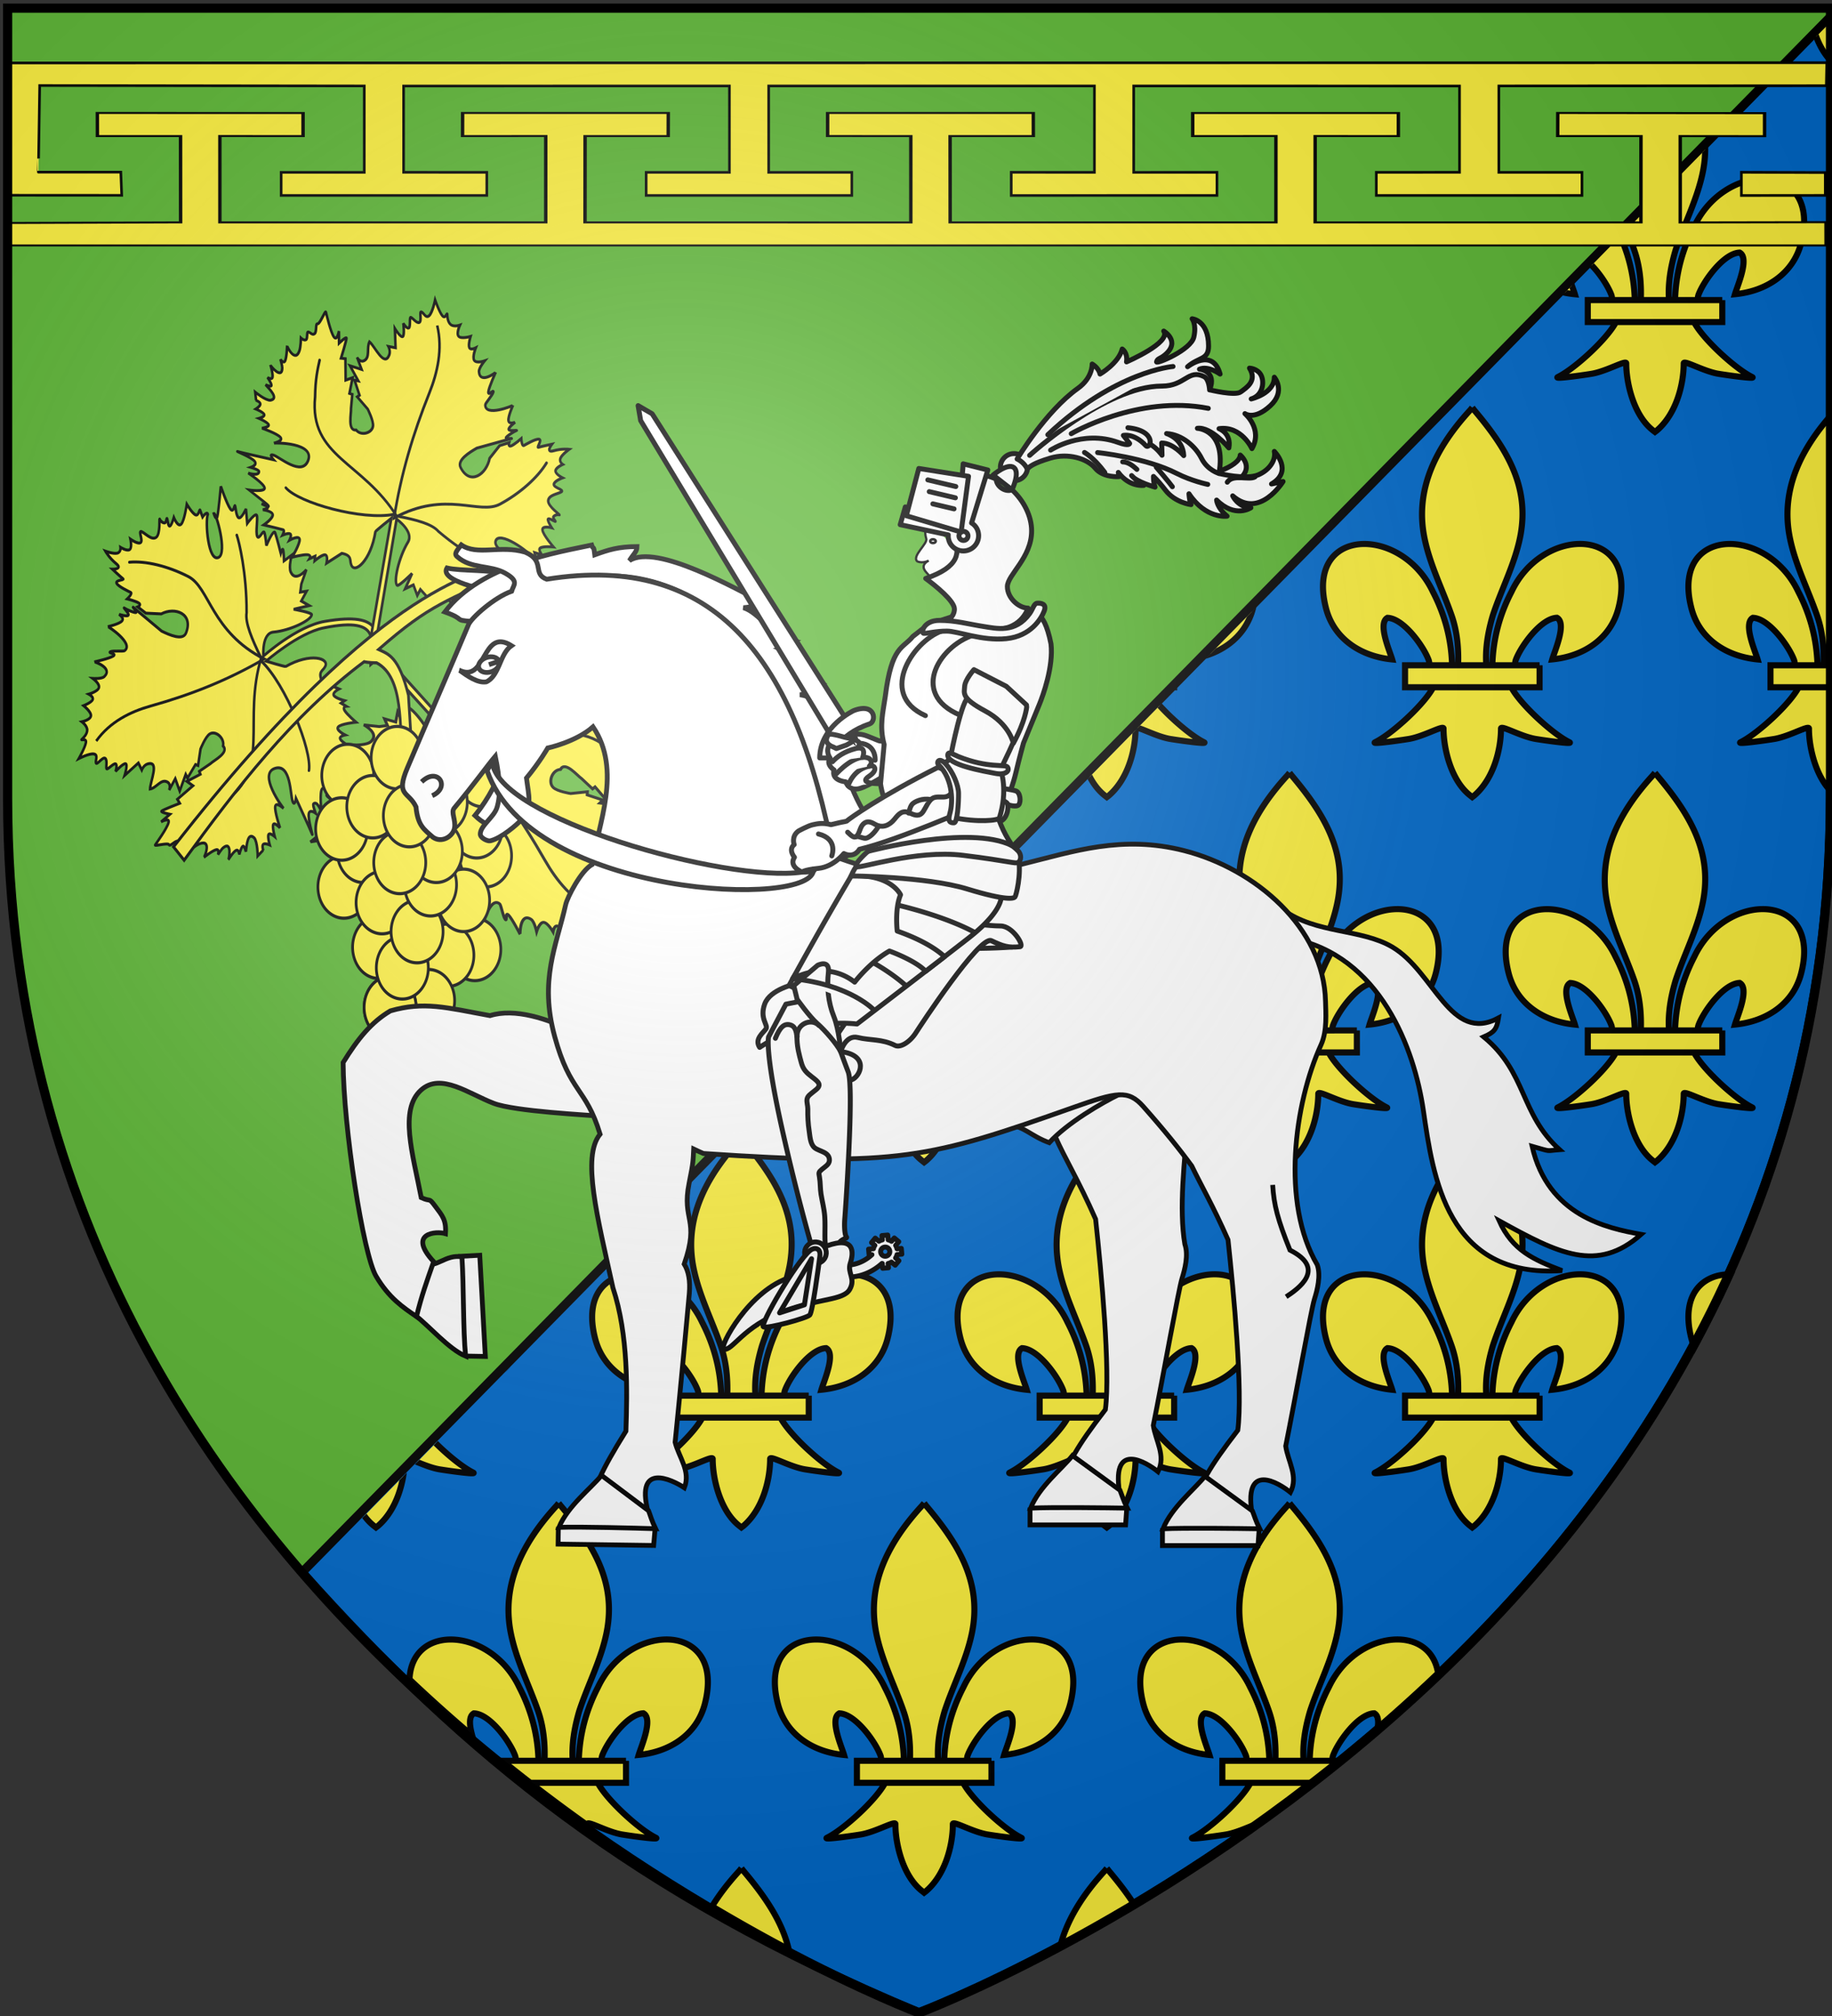
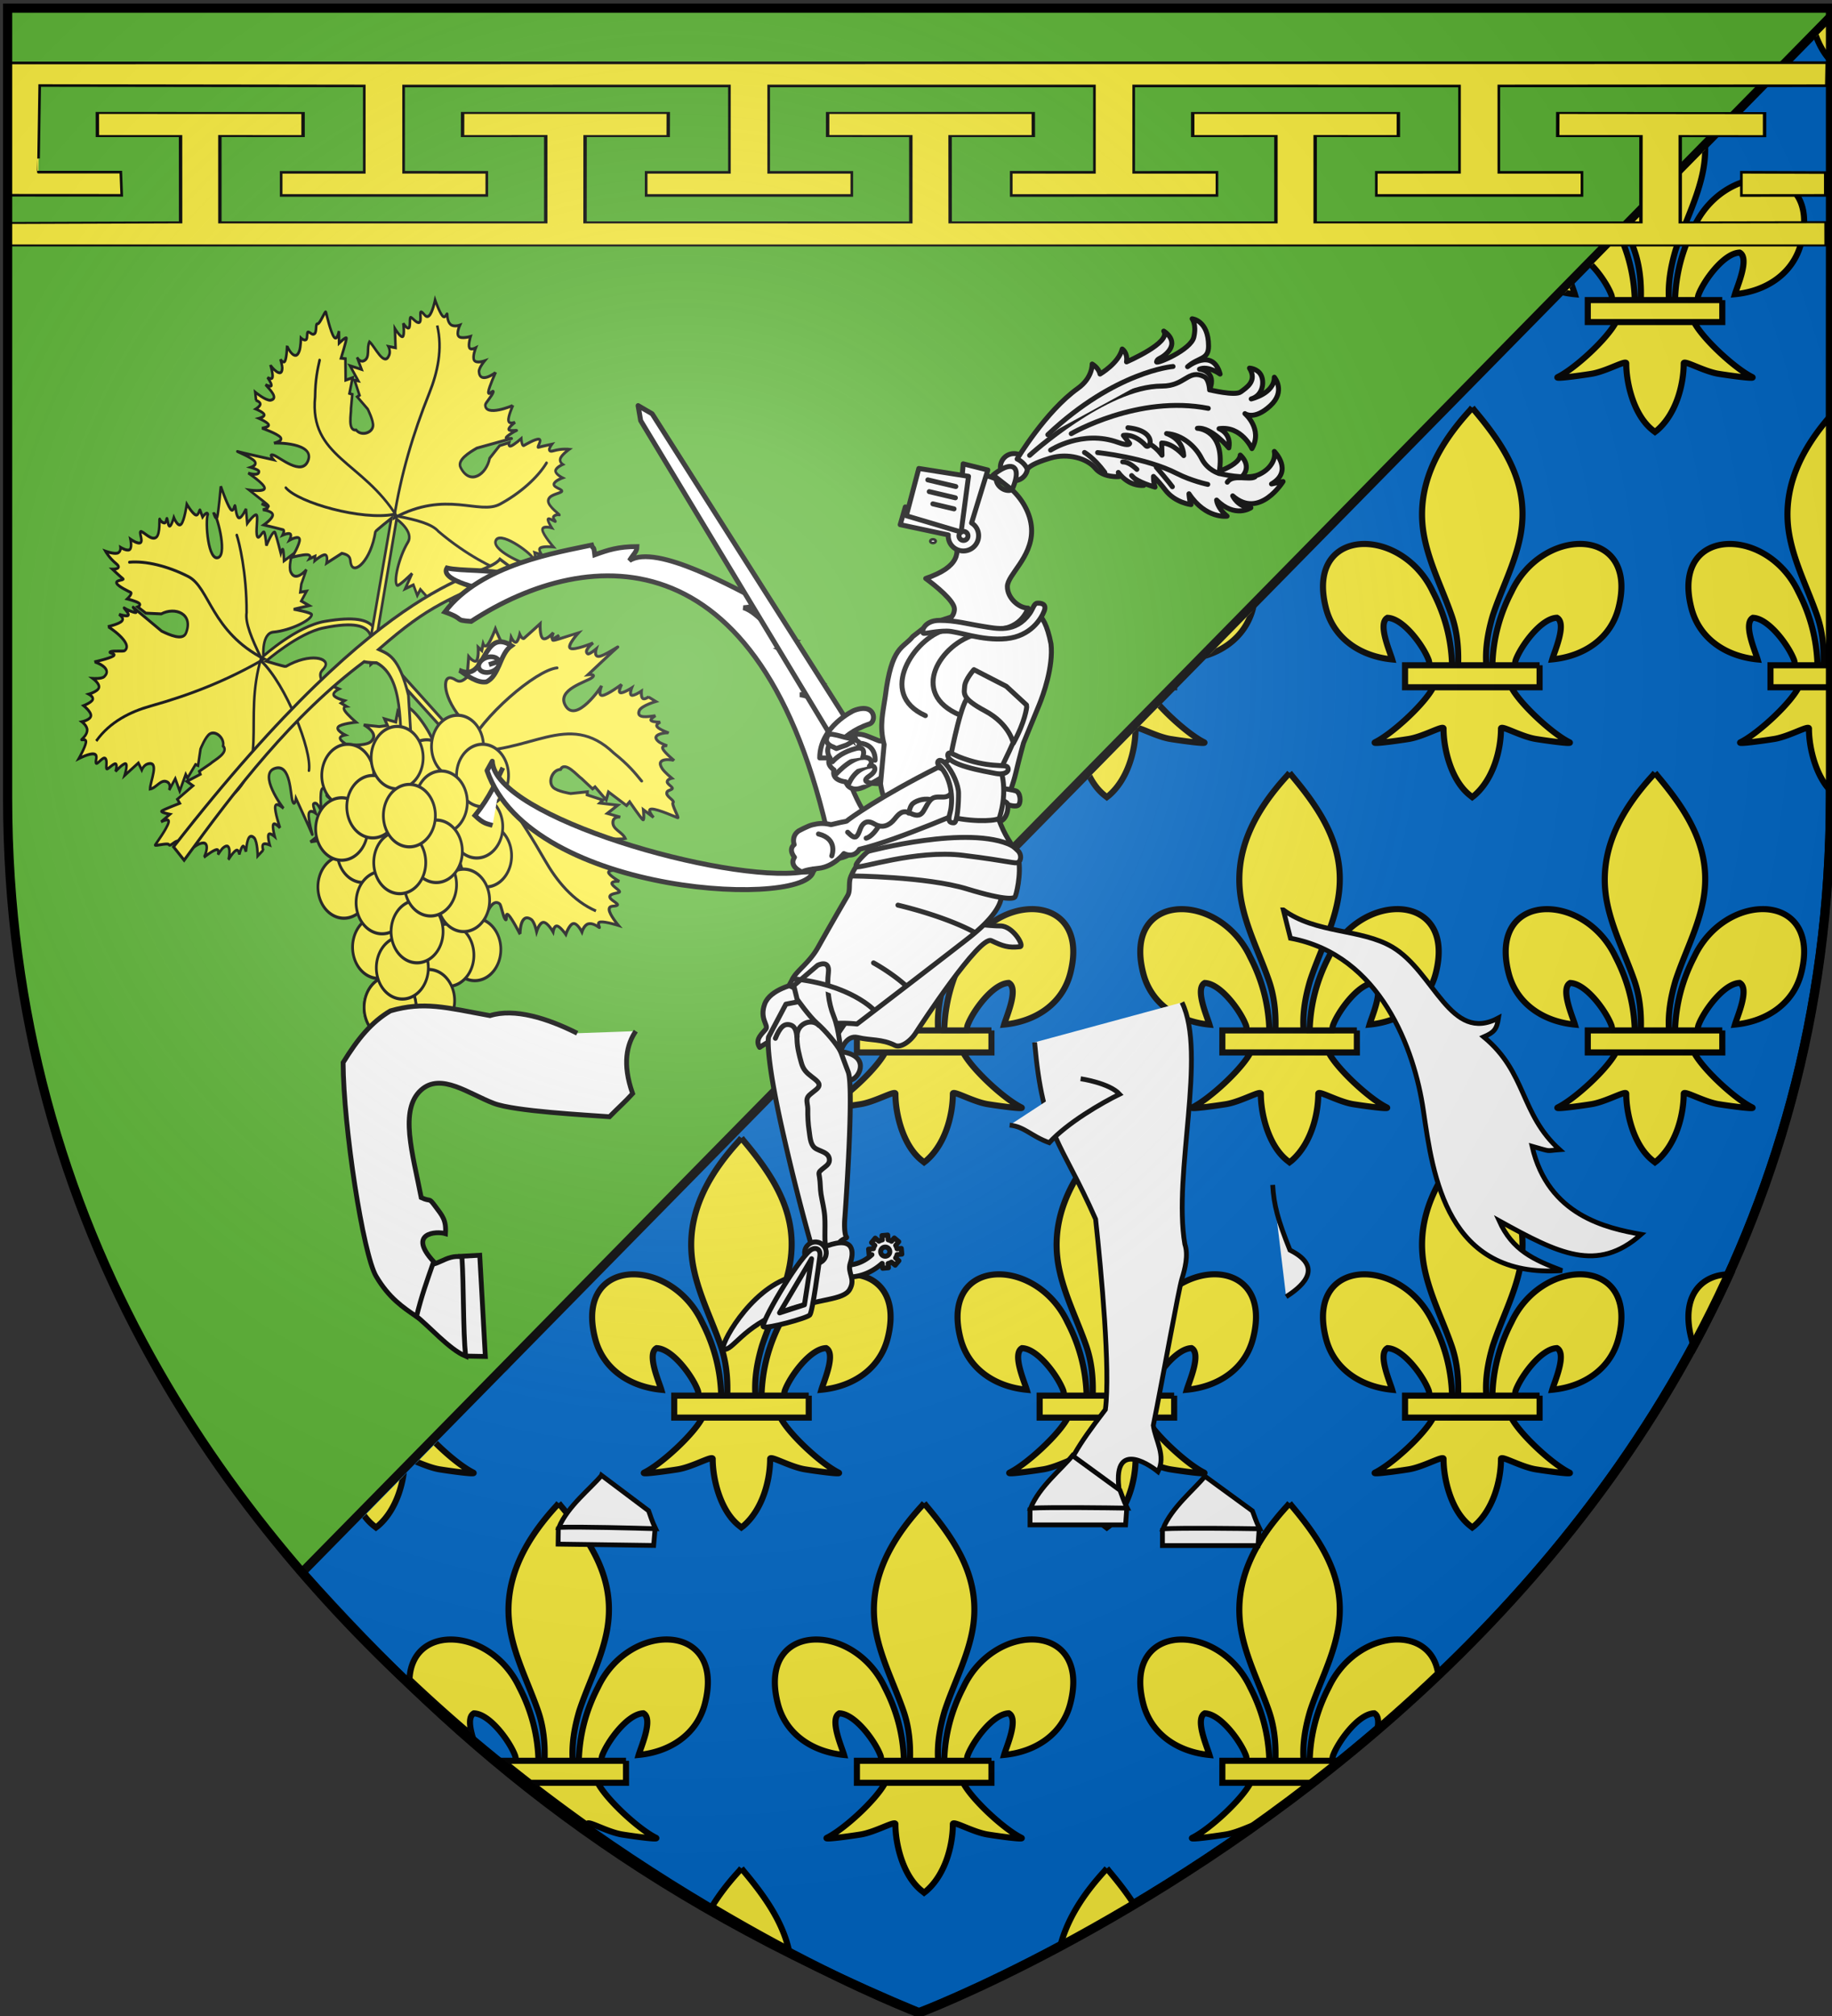
<svg xmlns="http://www.w3.org/2000/svg" xmlns:xlink="http://www.w3.org/1999/xlink" width="600" height="660" version="1.0">
  <rect width="100%" height="100%" fill="#333333" stroke="none" />
  <defs>
    <radialGradient xlink:href="#a" id="c" cx="221.445" cy="226.331" r="300" fx="221.445" fy="226.331" gradientTransform="matrix(1.353 0 0 1.349 -77.63 -85.747)" gradientUnits="userSpaceOnUse" />
    <linearGradient id="a">
      <stop offset="0" style="stop-color:#fff;stop-opacity:.314" />
      <stop offset=".19" style="stop-color:#fff;stop-opacity:.251" />
      <stop offset=".6" style="stop-color:#6b6b6b;stop-opacity:.125" />
      <stop offset="1" style="stop-color:#000;stop-opacity:.125" />
    </linearGradient>
    <clipPath id="b" clipPathUnits="userSpaceOnUse">
      <path d="M320.183 701.926s319.08-120.317 319.08-426.091.533-274.291.533-274.291l-535.51 546c56.52 63.413 116.294 112.897 215.897 154.382z" style="display:inline;fill:#0169c9;fill-opacity:1;fill-rule:evenodd;stroke:#000;stroke-width:3.103;stroke-linecap:butt;stroke-linejoin:miter;stroke-miterlimit:4;stroke-dasharray:none;stroke-opacity:1" />
    </clipPath>
  </defs>
  <g style="display:inline">
    <g style="fill:#5ab532;fill-opacity:1;stroke:none">
      <path d="M300 658.5S1.5 546.18 1.5 260.728V2.176h597v258.552C598.5 546.18 300 658.5 300 658.5" style="opacity:1;fill:#5ab532;fill-opacity:1;fill-rule:evenodd;stroke:none;stroke-width:3;stroke-linecap:butt;stroke-linejoin:miter;stroke-miterlimit:4;stroke-dasharray:none;stroke-opacity:1" transform="translate(0 -.39)" />
    </g>
  </g>
  <g style="display:inline">
    <path d="M300.932 658.86s298.5-112.32 298.5-397.772.498-256.06.498-256.06L98.96 514.738c52.874 59.198 108.793 105.393 201.972 144.12z" style="display:inline;fill:#0169c9;fill-opacity:1;fill-rule:evenodd;stroke:#000;stroke-width:2.9;stroke-linecap:butt;stroke-linejoin:miter;stroke-miterlimit:4;stroke-dasharray:none;stroke-opacity:1" />
    <g clip-path="url(#b)" style="display:inline" transform="matrix(.935 0 0 .934 3.447 3.586)">
      <path d="M1.6.896v.722h7.943C8.544 7.475 6.093 13.844 1.6 18.21V.896m263.943.722h-19.04c1.076 6.285 3.816 13.554 8.863 17.434l.644.509.672-.51c5.083-4.359 7.8-11.188 8.861-17.433m-127.998 0H118.5c1.072 6.285 3.815 13.554 8.869 17.434l.643.509.662-.51c5.084-4.359 7.806-11.188 8.87-17.433M613.772 58.82c-8.603 0-18.818 5.731-24.02 16.767-4.18 8.089-6.453 16.608-6.701 25.767h7.847c.156-.59.14-1.231.343-1.805 1.699-4.723 8.755-14.64 14.438-14.851 3.552 1.93-.845 11.798-1.651 14.592 11.088-1.066 20.427-7.296 23.174-17.895 3.959-15.255-3.707-22.576-13.43-22.575m-75.547.012c-9.723 0-17.388 7.323-13.435 22.582 2.756 10.59 12.087 16.82 23.175 17.885-.797-2.784-5.203-12.662-1.651-14.592 5.683.22 12.739 10.128 14.438 14.86.207.56.197 1.2.341 1.787h7.858c-.262-9.151-2.523-17.675-6.712-25.748-5.199-11.04-15.413-16.774-24.014-16.774m37.791-47.805-.672.826c-11.664 12.7-19.497 27.37-16.128 44.592 1.862 9.494 6.384 18.288 9.572 27.437 1.954 5.646 2.478 11.533 2.277 17.472h9.865c-.414-5.973.616-11.769 2.287-17.472 3.035-9.207 7.652-17.943 9.563-27.437 3.58-17.77-4.82-31.171-16.07-44.535l-.694-.883m13.685 98.026H562.35c-3.068 5.895-14.324 16.265-20.346 19.257-.364.182-.165.257.407.257 1.932 0 8.128-.86 11.306-1.37 4.6-.745 10.378-3.925 11.875-3.925.26 0 .39.095.365.315-.01 6.835 2.602 18.23 9.408 23.472l.652.5.662-.5c6.807-5.837 9.37-16.1 9.408-23.472-.023-.22.11-.315.368-.315 1.501 0 7.273 3.18 11.872 3.925 3.178.51 9.374 1.37 11.307 1.37.572 0 .77-.075.406-.257-6.022-2.992-17.278-13.362-20.338-19.257m9.893-7.7h-47.115v7.7h47.117v-7.7M485.772 58.82c-8.602 0-18.815 5.731-24.015 16.767-4.192 8.089-6.455 16.608-6.703 25.767h7.844c.15-.59.137-1.231.347-1.805 1.699-4.723 8.755-14.64 14.438-14.851 3.552 1.93-.854 11.798-1.651 14.592 11.088-1.066 20.42-7.296 23.174-17.895 3.953-15.255-3.713-22.576-13.434-22.575m-75.548.012c-9.724 0-17.389 7.323-13.43 22.582 2.745 10.59 12.086 16.82 23.174 17.885-.806-2.784-5.203-12.662-1.651-14.592 5.683.22 12.739 10.128 14.438 14.86.2.56.188 1.2.338 1.787h7.852c-.253-9.151-2.524-17.675-6.703-25.748-5.199-11.04-15.415-16.774-24.018-16.774m37.795-47.805-.672.826c-11.672 12.7-19.507 27.37-16.128 44.592 1.863 9.494 6.384 18.288 9.563 27.437 1.964 5.646 2.487 11.533 2.276 17.472h9.875c-.423-5.973.606-11.769 2.287-17.472 3.035-9.207 7.653-17.943 9.563-27.437 3.58-17.77-4.82-31.171-16.07-44.535l-.694-.883m13.677 98.026h-27.344c-3.068 5.895-14.324 16.265-20.346 19.257-.363.182-.165.257.407.257 1.933 0 8.128-.86 11.306-1.37 4.6-.745 10.37-3.925 11.872-3.925.26 0 .392.095.368.315-.01 6.835 2.602 18.23 9.408 23.472l.644.5.672-.5c6.807-5.837 9.37-16.1 9.4-23.472-.024-.22.108-.315.367-.315 1.503 0 7.282 3.18 11.882 3.925 3.17.51 9.37 1.37 11.305 1.37.572 0 .772-.075.408-.257-6.025-2.992-17.281-13.362-20.349-19.257m9.9-7.7h-47.115v7.7h47.116v-7.7M357.77 58.82c-8.602 0-18.814 5.731-24.01 16.767-4.192 8.089-6.464 16.608-6.714 25.767h7.854c.15-.59.136-1.231.337-1.805 1.7-4.723 8.756-14.64 14.439-14.851 3.561 1.93-.845 11.798-1.642 14.592 11.088-1.066 20.42-7.296 23.165-17.895 3.958-15.255-3.707-22.576-13.43-22.575m-75.543.012c-9.723 0-17.387 7.323-13.43 22.582 2.746 10.59 12.078 16.82 23.175 17.885-.806-2.784-5.203-12.662-1.651-14.592 5.683.22 12.74 10.128 14.438 14.86.2.56.188 1.2.339 1.787h7.852c-.251-9.151-2.523-17.675-6.711-25.748-5.197-11.04-15.41-16.774-24.012-16.774m37.795-47.805-.681.826c-11.664 12.7-19.498 27.37-16.119 44.592 1.863 9.494 6.375 18.288 9.562 27.437 1.964 5.646 2.487 11.533 2.276 17.472h9.866c-.414-5.973.615-11.769 2.287-17.472 3.034-9.207 7.651-17.943 9.572-27.437 3.571-17.77-4.82-31.171-16.08-44.535l-.683-.883m13.678 98.026h-27.343c-3.067 5.895-14.324 16.265-20.355 19.257-.362.182-.161.257.412.257 1.935 0 8.13-.86 11.3-1.37 4.6-.745 10.378-3.925 11.882-3.925.26 0 .392.095.368.315-.02 6.835 2.592 18.23 9.408 23.472l.644.5.661-.5c6.807-5.837 9.38-16.1 9.408-23.472-.023-.22.11-.315.368-.315 1.503 0 7.282 3.18 11.882 3.925 3.171.51 9.364 1.37 11.301 1.37.573 0 .774-.075.412-.257-6.033-2.992-17.28-13.362-20.348-19.257m9.901-7.7h-47.125v7.7H343.6v-7.7M229.771 58.82c-8.602 0-18.817 5.731-24.017 16.767-4.182 8.089-6.454 16.608-6.703 25.767h7.847c.156-.59.14-1.231.344-1.805 1.699-4.723 8.755-14.64 14.438-14.851 3.552 1.93-.845 11.798-1.651 14.592 11.088-1.066 20.429-7.296 23.174-17.895 3.958-15.255-3.708-22.576-13.431-22.575m-75.548.012c-9.723 0-17.387 7.323-13.434 22.582 2.756 10.59 12.087 16.82 23.175 17.885-.797-2.784-5.203-12.662-1.651-14.592 5.683.22 12.739 10.128 14.438 14.86.208.56.196 1.2.342 1.787h7.849c-.253-9.151-2.514-17.675-6.703-25.748-5.2-11.04-15.413-16.774-24.016-16.774m37.792-47.805-.672.826c-11.664 12.7-19.498 27.37-16.128 44.592 1.862 9.494 6.384 18.288 9.571 27.437 1.955 5.646 2.48 11.533 2.276 17.472h9.867c-.415-5.973.616-11.769 2.287-17.472 3.034-9.207 7.651-17.943 9.562-27.437 3.58-17.77-4.82-31.171-16.07-44.535l-.693-.883m13.685 98.026H178.35c-3.068 5.895-14.324 16.265-20.347 19.257-.364.182-.165.257.407.257 1.931 0 8.128-.86 11.305-1.37 4.6-.745 10.378-3.925 11.875-3.925.26 0 .39.095.365.315-.01 6.835 2.602 18.23 9.408 23.472l.653.5.662-.5c6.807-5.837 9.37-16.1 9.408-23.472-.023-.22.108-.315.368-.315 1.501 0 7.273 3.18 11.872 3.925 3.178.51 9.374 1.37 11.306 1.37.572 0 .77-.075.406-.257-6.02-2.992-17.276-13.362-20.336-19.257m9.893-7.7h-47.117v7.7h47.117v-7.7M101.772 58.82c-8.602 0-18.815 5.731-24.015 16.767-4.191 8.089-6.454 16.608-6.703 25.767h7.844c.15-.59.137-1.231.347-1.805 1.699-4.723 8.755-14.64 14.438-14.851 3.552 1.93-.854 11.798-1.651 14.592 11.088-1.066 20.42-7.296 23.174-17.895 3.952-15.255-3.712-22.576-13.434-22.575m-75.548.012c-9.724 0-17.389 7.323-13.43 22.582 2.745 10.59 12.086 16.82 23.174 17.885-.806-2.784-5.203-12.662-1.651-14.592 5.683.22 12.739 10.128 14.438 14.86.2.56.188 1.2.338 1.787h7.853c-.253-9.151-2.524-17.675-6.703-25.748-5.2-11.04-15.415-16.774-24.019-16.774m37.795-47.805-.672.826c-11.673 12.7-19.507 27.37-16.128 44.592 1.863 9.494 6.384 18.288 9.562 27.437 1.964 5.646 2.488 11.533 2.276 17.472h9.875c-.423-5.973.606-11.769 2.287-17.472 3.034-9.207 7.651-17.943 9.562-27.437 3.58-17.77-4.82-31.171-16.07-44.535l-.692-.883m13.676 98.026H50.353c-3.068 5.895-14.324 16.265-20.347 19.257-.363.182-.165.257.407.257 1.932 0 8.128-.86 11.305-1.37 4.6-.745 10.372-3.925 11.872-3.925.26 0 .392.095.368.315-.01 6.835 2.602 18.23 9.408 23.472l.644.5.672-.5c6.806-5.837 9.37-16.1 9.398-23.472-.025-.22.109-.315.368-.315 1.503 0 7.282 3.18 11.882 3.925 3.17.51 9.37 1.37 11.304 1.37.573 0 .771-.075.408-.257-6.022-2.992-17.278-13.362-20.347-19.257m9.902-7.7H40.48v7.7h47.117v-7.7m-49.822 85.465c-8.604 0-18.82 5.733-24.021 16.777-4.18 8.074-6.452 16.593-6.703 25.755h7.848c.156-.584.141-1.232.343-1.804 1.699-4.724 8.755-14.63 14.438-14.852 3.552 1.93-.845 11.799-1.651 14.592 11.088-1.065 20.429-7.296 23.174-17.894 3.958-15.253-3.706-22.574-13.428-22.574M1.6 140.983v88.366h3.33c-.415-5.97.616-11.759 2.287-17.472 3.034-9.206 7.651-17.932 9.562-27.436 3.484-17.298-4.381-30.454-15.179-43.458m12.101 96.075H1.6v37.155c6.117-5.942 8.45-15.6 8.486-22.62-.023-.222.11-.318.37-.318 1.507 0 7.273 3.182 11.87 3.918 3.187.512 9.405 1.374 11.32 1.374.562 0 .754-.073.392-.251-6.02-2.992-17.277-13.372-20.337-19.258m9.893-7.709H1.6v7.71h21.994v-7.71m578.628-42.518c-9.722 0-17.386 7.32-13.428 22.578 2.745 10.598 12.086 16.829 23.174 17.894-.806-2.793-5.203-12.662-1.651-14.592 5.683.212 12.739 10.128 14.438 14.852.2.567.188 1.2.337 1.785h7.853c-.253-9.15-2.524-17.674-6.703-25.747-5.2-11.037-15.416-16.77-24.02-16.77m36.175-45.925c-11.144 12.449-18.465 26.793-15.178 43.535 1.863 9.494 6.384 18.288 9.563 27.436 1.964 5.646 2.487 11.544 2.276 17.472h3.34v-88.443m-.001 96.152h-12.045c-3.068 5.887-14.324 16.266-20.346 19.258-.36.178-.168.251.392.251 1.915 0 8.134-.862 11.32-1.374 4.597-.736 10.363-3.918 11.87-3.918.262 0 .394.096.37.318-.01 6.49 2.352 17.124 8.439 22.65v-37.185m0-7.709H616.48v7.71h21.917v-7.71m-88.625-42.532c-8.602 0-18.817 5.733-24.013 16.777-4.19 8.074-6.462 16.593-6.713 25.755h7.854c.15-.584.135-1.232.336-1.804 1.7-4.724 8.756-14.63 14.439-14.852 3.561 1.93-.845 11.799-1.642 14.592 11.088-1.065 20.42-7.296 23.165-17.894 3.958-15.253-3.706-22.574-13.426-22.574m-75.549.014c-9.72 0-17.385 7.32-13.427 22.578 2.745 10.599 12.077 16.829 23.174 17.895-.806-2.794-5.203-12.663-1.651-14.592 5.683.21 12.74 10.128 14.438 14.85.2.568.188 1.202.339 1.786h7.851c-.253-9.15-2.523-17.674-6.712-25.747-5.195-11.037-15.41-16.77-24.012-16.77m37.797-47.808-.681.835c-11.664 12.691-19.498 27.37-16.119 44.583 1.863 9.494 6.376 18.288 9.563 27.436 1.964 5.646 2.487 11.544 2.276 17.472h9.866c-.414-5.97.615-11.759 2.287-17.472 3.034-9.206 7.651-17.932 9.572-27.436 3.571-17.77-4.82-31.172-16.08-44.525l-.684-.893m13.678 98.035h-27.344c-3.068 5.887-14.324 16.266-20.355 19.258-.358.178-.164.252.397.252 1.919 0 8.136-.863 11.315-1.375 4.596-.736 10.37-3.918 11.878-3.918.262 0 .395.096.372.318-.02 6.825 2.592 18.23 9.408 23.462l.643.509.662-.509c6.807-5.837 9.38-16.1 9.408-23.462-.023-.222.11-.318.371-.318 1.509 0 7.283 3.182 11.879 3.918 3.178.512 9.397 1.375 11.315 1.375.562 0 .755-.074.397-.252-6.031-2.992-17.278-13.372-20.346-19.258m9.901-7.709h-47.124v7.71h47.126v-7.71m-113.827-42.532c-8.604 0-18.82 5.733-24.022 16.777-4.18 8.074-6.452 16.593-6.702 25.755h7.847c.156-.584.14-1.232.343-1.804 1.699-4.724 8.755-14.63 14.438-14.852 3.552 1.93-.845 11.799-1.651 14.592 11.088-1.065 20.427-7.296 23.174-17.894 3.959-15.253-3.705-22.574-13.427-22.574m-75.553.014c-9.72 0-17.384 7.32-13.432 22.578 2.756 10.599 12.087 16.829 23.175 17.895-.797-2.794-5.203-12.663-1.651-14.592 5.683.21 12.739 10.128 14.438 14.85.207.568.197 1.202.341 1.786h7.849c-.253-9.15-2.514-17.674-6.703-25.747-5.2-11.037-15.414-16.77-24.017-16.77m37.794-47.808-.672.835c-11.664 12.691-19.497 27.37-16.128 44.583 1.862 9.494 6.384 18.288 9.572 27.436 1.954 5.646 2.478 11.544 2.277 17.472h9.865c-.414-5.97.616-11.759 2.287-17.472 3.035-9.206 7.652-17.932 9.563-27.436 3.58-17.77-4.82-31.172-16.07-44.525l-.694-.893m13.686 98.035H370.35c-3.068 5.887-14.324 16.266-20.346 19.258-.36.178-.168.252.392.252 1.914 0 8.134-.863 11.32-1.375 4.596-.736 10.37-3.918 11.872-3.918.262 0 .394.096.368.318-.01 6.825 2.602 18.23 9.408 23.462l.652.509.662-.509c6.807-5.837 9.37-16.1 9.408-23.462-.023-.222.11-.318.372-.318 1.505 0 7.272 3.182 11.868 3.918 3.186.512 9.405 1.375 11.32 1.375.56 0 .753-.074.392-.252-6.02-2.992-17.276-13.372-20.335-19.258m9.892-7.709h-47.115v7.71h47.116v-7.71m-113.82-42.532c-8.603 0-18.817 5.733-24.018 16.777-4.19 8.074-6.451 16.593-6.703 25.755h7.844c.15-.584.136-1.232.346-1.804 1.699-4.724 8.755-14.63 14.438-14.852 3.552 1.93-.854 11.799-1.651 14.592 11.088-1.065 20.42-7.296 23.174-17.894 3.953-15.253-3.71-22.574-13.43-22.574m-75.553.014c-9.723 0-17.386 7.32-13.428 22.578 2.745 10.599 12.086 16.829 23.174 17.895-.806-2.794-5.203-12.663-1.651-14.592 5.683.21 12.739 10.128 14.438 14.85.2.568.188 1.202.338 1.786h7.853c-.253-9.15-2.524-17.674-6.703-25.747-5.2-11.037-15.417-16.77-24.021-16.77m37.797-47.808-.672.835c-11.673 12.691-19.507 27.37-16.128 44.583 1.863 9.494 6.384 18.288 9.562 27.436 1.964 5.646 2.488 11.544 2.276 17.472h9.875c-.423-5.97.606-11.759 2.287-17.472 3.034-9.206 7.651-17.932 9.562-27.436 3.58-17.77-4.82-31.172-16.07-44.525l-.692-.893m13.677 98.035h-27.344c-3.068 5.887-14.323 16.266-20.346 19.258-.36.178-.168.252.392.252 1.915 0 8.134-.863 11.32-1.375 4.597-.736 10.364-3.918 11.87-3.918.262 0 .395.096.37.318-.01 6.825 2.602 18.23 9.408 23.462l.644.509.672-.509c6.806-5.837 9.37-16.1 9.398-23.462-.024-.222.109-.318.371-.318 1.508 0 7.282 3.182 11.879 3.918 3.177.512 9.401 1.375 11.32 1.375.56 0 .753-.074.392-.252-6.022-2.992-17.278-13.372-20.346-19.258m9.9-7.709h-47.115v7.71h47.116v-7.71m-113.824-42.532c-8.603 0-18.816 5.733-24.013 16.777-4.19 8.074-6.46 16.593-6.713 25.755h7.855c.15-.584.135-1.232.336-1.804 1.7-4.724 8.756-14.63 14.439-14.852 3.561 1.93-.845 11.799-1.642 14.592 11.088-1.065 20.42-7.296 23.165-17.894 3.957-15.253-3.707-22.574-13.427-22.574m-75.549.014c-9.72 0-17.385 7.32-13.427 22.578 2.745 10.599 12.077 16.829 23.174 17.895-.806-2.794-5.203-12.663-1.651-14.592 5.683.21 12.74 10.128 14.438 14.85.2.568.188 1.202.333 1.786h7.858c-.252-9.15-2.523-17.674-6.711-25.747-5.198-11.037-15.411-16.77-24.014-16.77m37.798-47.808-.681.835c-11.664 12.691-19.498 27.37-16.119 44.583 1.863 9.494 6.375 18.288 9.562 27.436 1.964 5.646 2.489 11.544 2.276 17.472h9.867c-.415-5.97.615-11.759 2.287-17.472 3.033-9.206 7.651-17.932 9.571-27.436 3.571-17.77-4.82-31.172-16.08-44.525l-.683-.893m13.677 98.035h-27.343c-3.067 5.887-14.324 16.266-20.355 19.258-.358.178-.165.252.397.252 1.919 0 8.136-.863 11.315-1.375 4.596-.736 10.37-3.918 11.878-3.918.263 0 .396.096.372.318-.02 6.825 2.592 18.23 9.408 23.462l.643.509.662-.509c6.807-5.837 9.38-16.1 9.408-23.462-.024-.222.11-.318.371-.318 1.509 0 7.283 3.182 11.879 3.918 3.179.512 9.396 1.375 11.315 1.375.562 0 .755-.074.397-.252-6.032-2.992-17.28-13.372-20.347-19.258m9.901-7.709h-47.126v7.71H151.6v-7.71m462.175 85.47c-8.604 0-18.82 5.734-24.022 16.771-4.18 8.075-6.452 16.602-6.702 25.756h7.85c.153-.589.139-1.232.34-1.795 1.699-4.733 8.755-14.641 14.438-14.862 3.552 1.94-.845 11.808-1.651 14.602 11.088-1.075 20.427-7.296 23.174-17.894 3.959-15.258-3.705-22.579-13.427-22.578m-75.553.014c-9.72 0-17.384 7.32-13.432 22.574 2.756 10.6 12.087 16.829 23.175 17.894-.797-2.793-5.203-12.66-1.651-14.592 5.683.212 12.739 10.128 14.438 14.852.207.566.197 1.205.34 1.785h7.86c-.263-9.15-2.524-17.665-6.713-25.737-5.2-11.043-15.414-16.776-24.017-16.776m37.794-47.804-.672.826c-11.664 12.691-19.497 27.37-16.128 44.582 1.862 9.495 6.384 18.298 9.572 27.446 1.954 5.646 2.478 11.534 2.277 17.462h9.865c-.414-5.971.616-11.758 2.287-17.462 3.035-9.207 7.652-17.943 9.563-27.446 3.58-17.77-4.82-31.161-16.07-44.524l-.694-.884m13.685 98.026H562.35c-3.068 5.894-14.324 16.266-20.346 19.258-.362.179-.166.252.4.252 1.926 0 8.131-.855 11.312-1.366 4.6-.745 10.378-3.924 11.875-3.924.26 0 .39.095.365.314-.01 6.835 2.602 18.23 9.408 23.463l.652.509.662-.51c6.807-5.837 9.37-16.1 9.408-23.462-.023-.22.11-.314.368-.314 1.501 0 7.273 3.178 11.872 3.924 3.181.51 9.387 1.366 11.312 1.366.567 0 .763-.073.4-.252-6.02-2.992-17.276-13.363-20.336-19.258m9.893-7.709h-47.115v7.71h47.117v-7.71M485.774 314.82c-8.602 0-18.816 5.734-24.017 16.771-4.191 8.075-6.452 16.602-6.703 25.756h7.845c.148-.589.136-1.232.345-1.795 1.699-4.733 8.755-14.641 14.438-14.862 3.552 1.94-.854 11.808-1.651 14.602 11.088-1.076 20.42-7.296 23.174-17.894 3.953-15.258-3.71-22.579-13.431-22.578m-75.552.014c-9.722 0-17.386 7.32-13.428 22.574 2.745 10.6 12.086 16.829 23.174 17.894-.806-2.793-5.203-12.661-1.651-14.592 5.683.212 12.739 10.128 14.438 14.852.2.566.188 1.205.337 1.785h7.853c-.253-9.15-2.524-17.665-6.703-25.737-5.2-11.043-15.416-16.776-24.02-16.776m37.797-47.804-.672.826c-11.672 12.691-19.507 27.37-16.128 44.582 1.863 9.495 6.384 18.298 9.563 27.446 1.964 5.646 2.487 11.534 2.276 17.462h9.875c-.423-5.971.606-11.758 2.287-17.462 3.035-9.207 7.653-17.943 9.563-27.446 3.58-17.77-4.82-31.161-16.07-44.524l-.694-.884m13.677 98.026h-27.344c-3.068 5.894-14.324 16.266-20.346 19.258-.362.179-.166.252.4.252 1.926 0 8.132-.855 11.312-1.366 4.6-.745 10.37-3.924 11.872-3.924.26 0 .392.095.368.314-.01 6.835 2.602 18.23 9.408 23.463l.644.509.672-.51c6.807-5.837 9.37-16.1 9.4-23.462-.024-.22.108-.314.367-.314 1.503 0 7.282 3.178 11.882 3.924 3.174.51 9.383 1.366 11.31 1.366.568 0 .764-.073.402-.252-6.023-2.992-17.28-13.363-20.347-19.258m9.9-7.709h-47.114v7.71h47.116v-7.71M357.774 314.82c-8.602 0-18.817 5.734-24.013 16.771-4.19 8.075-6.462 16.602-6.713 25.756h7.855c.149-.589.135-1.232.335-1.795 1.7-4.733 8.756-14.641 14.439-14.862 3.561 1.94-.845 11.808-1.642 14.602 11.088-1.076 20.42-7.296 23.165-17.894 3.958-15.258-3.706-22.579-13.426-22.578m-75.549.014c-9.72 0-17.385 7.32-13.427 22.574 2.745 10.6 12.077 16.829 23.174 17.894-.806-2.793-5.203-12.661-1.651-14.592 5.683.212 12.74 10.128 14.438 14.852.2.566.188 1.205.337 1.785h7.854c-.251-9.15-2.523-17.665-6.711-25.737-5.198-11.043-15.411-16.776-24.014-16.776m37.797-47.804-.681.826c-11.664 12.691-19.498 27.37-16.119 44.582 1.863 9.495 6.375 18.298 9.562 27.446 1.964 5.646 2.487 11.534 2.276 17.462h9.866c-.414-5.971.615-11.758 2.287-17.462 3.034-9.207 7.651-17.943 9.572-27.446 3.571-17.77-4.82-31.161-16.08-44.524l-.683-.884m13.678 98.026h-27.343c-3.067 5.894-14.324 16.266-20.355 19.258-.36.179-.163.252.405.252 1.93 0 8.134-.855 11.307-1.366 4.6-.745 10.378-3.924 11.882-3.924.26 0 .392.095.368.314-.02 6.835 2.592 18.23 9.408 23.463l.644.509.661-.51c6.807-5.837 9.38-16.1 9.408-23.462-.023-.22.11-.314.368-.314 1.503 0 7.282 3.178 11.882 3.924 3.174.51 9.378 1.366 11.308 1.366.568 0 .765-.073.405-.252-6.033-2.992-17.28-13.363-20.348-19.258m9.901-7.709h-47.125v7.71H343.6v-7.71M229.775 314.82c-8.604 0-18.82 5.734-24.021 16.771-4.18 8.075-6.452 16.602-6.703 25.756h7.85c.154-.589.14-1.232.34-1.795 1.7-4.733 8.756-14.641 14.439-14.862 3.552 1.94-.845 11.808-1.651 14.602 11.088-1.076 20.429-7.296 23.174-17.894 3.958-15.258-3.706-22.579-13.428-22.578m-75.553.014c-9.72 0-17.384 7.32-13.432 22.574 2.756 10.6 12.087 16.829 23.175 17.894-.797-2.793-5.203-12.661-1.651-14.592 5.683.212 12.739 10.128 14.438 14.852.207.566.196 1.205.341 1.785h7.85c-.253-9.15-2.514-17.665-6.703-25.737-5.201-11.043-15.415-16.776-24.018-16.776m37.794-47.804-.672.826c-11.664 12.691-19.498 27.37-16.128 44.582 1.862 9.495 6.384 18.298 9.571 27.446 1.955 5.646 2.48 11.534 2.276 17.462h9.867c-.415-5.971.616-11.758 2.287-17.462 3.034-9.207 7.651-17.943 9.562-27.446 3.58-17.77-4.82-31.161-16.07-44.524l-.693-.884m13.685 98.026H178.35c-3.068 5.894-14.324 16.266-20.347 19.258-.363.179-.166.252.4.252 1.925 0 8.131-.855 11.312-1.366 4.6-.745 10.378-3.924 11.875-3.924.26 0 .39.095.365.314-.01 6.835 2.602 18.23 9.408 23.463l.653.509.662-.51c6.807-5.837 9.37-16.1 9.408-23.462-.023-.22.108-.314.368-.314 1.501 0 7.273 3.178 11.872 3.924 3.181.51 9.387 1.366 11.311 1.366.568 0 .763-.073.4-.252-6.019-2.992-17.275-13.363-20.335-19.258m9.893-7.709h-47.117v7.71h47.117v-7.71m-113.82-42.527c-8.602 0-18.816 5.734-24.017 16.771-4.19 8.075-6.451 16.602-6.703 25.756h7.845c.148-.589.136-1.232.345-1.795 1.699-4.733 8.755-14.641 14.438-14.862 3.552 1.94-.854 11.808-1.651 14.602 11.088-1.076 20.42-7.296 23.174-17.894 3.953-15.258-3.71-22.579-13.43-22.578m-75.553.014c-9.723 0-17.386 7.32-13.428 22.574 2.745 10.6 12.086 16.829 23.174 17.894-.806-2.793-5.203-12.661-1.651-14.592 5.683.212 12.739 10.128 14.438 14.852.2.566.188 1.205.337 1.785h7.854c-.253-9.15-2.524-17.665-6.703-25.737-5.2-11.043-15.417-16.776-24.021-16.776m37.797-47.804-.672.826c-11.673 12.691-19.507 27.37-16.128 44.582 1.863 9.495 6.384 18.298 9.562 27.446 1.964 5.646 2.488 11.534 2.276 17.462h9.875c-.423-5.971.606-11.758 2.287-17.462 3.034-9.207 7.651-17.943 9.562-27.446 3.58-17.77-4.82-31.161-16.07-44.524l-.692-.884m13.676 98.026H50.353c-3.068 5.894-14.324 16.266-20.347 19.258-.362.179-.166.252.4.252 1.925 0 8.13-.855 11.311-1.366 4.6-.745 10.372-3.924 11.872-3.924.26 0 .392.095.368.314-.01 6.835 2.602 18.23 9.408 23.463l.645.509.672-.51c6.806-5.837 9.37-16.1 9.398-23.462-.025-.22.109-.314.368-.314 1.503 0 7.282 3.178 11.882 3.924 3.173.51 9.382 1.366 11.31 1.366.57 0 .764-.073.402-.252-6.022-2.992-17.278-13.363-20.347-19.258m9.902-7.709H40.48v7.71h47.116v-7.71M37.772 442.82q-.549.001-1.105.032a405 405 0 0 0 13.134 26.47 23 23 0 0 0 1.402-3.928c3.958-15.254-3.708-22.574-13.431-22.574m564.452.01c-9.724 0-17.388 7.324-13.43 22.584.357 1.38.827 2.687 1.4 3.918a407 407 0 0 0 13.133-26.468 19 19 0 0 0-1.103-.033m-52.454-.01c-8.602 0-18.814 5.73-24.01 16.767-4.192 8.088-6.464 16.607-6.714 25.765h7.854c.15-.59.136-1.23.337-1.803 1.7-4.725 8.756-14.641 14.439-14.851 3.561 1.93-.845 11.798-1.642 14.592 11.088-1.066 20.42-7.296 23.165-17.895 3.958-15.256-3.707-22.576-13.43-22.576m-75.543.01c-9.721 0-17.387 7.324-13.43 22.584 2.746 10.59 12.078 16.82 23.175 17.885-.806-2.784-5.203-12.662-1.651-14.592 5.683.22 12.74 10.128 14.438 14.86.2.56.188 1.2.339 1.787h7.851c-.253-9.15-2.523-17.675-6.712-25.748-5.195-11.04-15.408-16.775-24.01-16.775m37.795-47.804-.681.826c-11.664 12.7-19.498 27.368-16.119 44.592 1.863 9.493 6.376 18.288 9.563 27.437 1.964 5.646 2.487 11.533 2.276 17.472h9.866c-.414-5.972.615-11.768 2.287-17.472 3.034-9.207 7.651-17.943 9.572-27.437 3.571-17.77-4.82-31.171-16.08-44.535l-.684-.883m13.678 98.026h-27.344c-3.068 5.894-14.324 16.264-20.355 19.257-.362.183-.161.257.412.257 1.935 0 8.13-.86 11.301-1.37 4.6-.745 10.378-3.926 11.882-3.926.259 0 .391.096.368.316-.02 6.834 2.592 18.23 9.408 23.472l.643.5.662-.5c6.807-5.838 9.38-16.1 9.408-23.472-.023-.22.11-.316.368-.316 1.503 0 7.282 3.18 11.882 3.926 3.171.51 9.364 1.37 11.301 1.37.573 0 .774-.074.412-.257-6.033-2.993-17.28-13.362-20.348-19.257m9.901-7.7h-47.124v7.7h47.126v-7.7m-113.83-42.533c-8.603 0-18.818 5.731-24.02 16.768-4.18 8.088-6.453 16.607-6.701 25.766h7.847c.156-.59.14-1.231.343-1.804 1.699-4.724 8.755-14.641 14.438-14.851 3.552 1.93-.845 11.798-1.651 14.592 11.088-1.066 20.427-7.296 23.174-17.895 3.959-15.256-3.707-22.576-13.43-22.576m-75.547.01c-9.723 0-17.388 7.324-13.435 22.584 2.756 10.59 12.087 16.82 23.175 17.885-.797-2.784-5.203-12.662-1.651-14.592 5.683.221 12.739 10.128 14.438 14.861.208.56.197 1.199.341 1.786h7.849c-.253-9.15-2.514-17.675-6.703-25.748-5.199-11.04-15.413-16.775-24.014-16.775m37.791-47.804-.672.826c-11.664 12.7-19.497 27.368-16.128 44.592 1.862 9.493 6.384 18.288 9.572 27.437 1.954 5.646 2.478 11.533 2.277 17.472h9.865c-.414-5.972.616-11.768 2.287-17.472 3.035-9.207 7.652-17.943 9.563-27.437 3.58-17.77-4.82-31.171-16.07-44.535l-.694-.883m13.685 98.026H370.35c-3.068 5.894-14.324 16.264-20.346 19.257-.364.183-.165.257.407.257 1.932 0 8.128-.86 11.306-1.37 4.6-.745 10.378-3.926 11.875-3.926.26 0 .39.096.365.316-.01 6.834 2.602 18.23 9.408 23.472l.652.5.662-.5c6.807-5.838 9.37-16.1 9.408-23.472-.023-.22.11-.316.368-.316 1.501 0 7.273 3.18 11.872 3.926 3.178.51 9.374 1.37 11.307 1.37.572 0 .77-.074.406-.257-6.022-2.993-17.278-13.362-20.338-19.257m9.893-7.7h-47.115v7.7h47.117v-7.7M293.772 442.82c-8.602 0-18.815 5.731-24.015 16.768-4.191 8.088-6.454 16.607-6.703 25.766h7.844c.15-.59.137-1.231.347-1.804 1.699-4.724 8.755-14.641 14.438-14.851 3.552 1.93-.854 11.798-1.651 14.592 11.088-1.066 20.42-7.296 23.174-17.895 3.952-15.256-3.712-22.576-13.434-22.576m-75.548.01c-9.724 0-17.389 7.324-13.43 22.584 2.745 10.59 12.086 16.82 23.174 17.885-.806-2.784-5.203-12.662-1.651-14.592 5.683.221 12.739 10.128 14.438 14.861.2.56.188 1.199.338 1.786h7.853c-.253-9.15-2.524-17.675-6.703-25.748-5.2-11.04-15.415-16.775-24.019-16.775m37.795-47.804-.672.826c-11.673 12.7-19.507 27.368-16.128 44.592 1.863 9.493 6.384 18.288 9.562 27.437 1.964 5.646 2.488 11.533 2.276 17.472h9.875c-.423-5.972.606-11.768 2.287-17.472 3.034-9.207 7.651-17.943 9.562-27.437 3.58-17.77-4.82-31.171-16.07-44.535l-.692-.883m13.676 98.026h-27.343c-3.068 5.894-14.324 16.264-20.347 19.257-.363.183-.165.257.407.257 1.931 0 8.128-.86 11.305-1.37 4.6-.745 10.372-3.926 11.872-3.926.26 0 .392.096.368.316-.01 6.834 2.602 18.23 9.408 23.472l.644.5.672-.5c6.806-5.838 9.37-16.1 9.398-23.472-.025-.22.109-.316.368-.316 1.503 0 7.282 3.18 11.882 3.926 3.17.51 9.37 1.37 11.304 1.37.573 0 .771-.074.408-.257-6.02-2.993-17.277-13.362-20.346-19.257m9.902-7.7H232.48v7.7h47.117v-7.7M165.77 442.82c-8.602 0-18.814 5.731-24.01 16.768-4.19 8.088-6.463 16.607-6.713 25.766h7.854c.15-.59.136-1.231.337-1.804 1.7-4.724 8.756-14.641 14.439-14.851 3.561 1.93-.845 11.798-1.642 14.592 11.088-1.066 20.42-7.296 23.165-17.895 3.957-15.256-3.708-22.576-13.43-22.576m-75.544.01c-9.723 0-17.387 7.324-13.43 22.584 2.746 10.59 12.078 16.82 23.175 17.885-.806-2.784-5.203-12.662-1.651-14.592 5.683.221 12.74 10.128 14.438 14.861.2.56.188 1.199.333 1.786h7.858c-.252-9.15-2.523-17.675-6.711-25.748-5.197-11.04-15.41-16.775-24.012-16.775m37.796-47.804-.681.826c-11.664 12.7-19.498 27.368-16.119 44.592 1.863 9.493 6.375 18.288 9.562 27.437 1.964 5.647 2.489 11.533 2.276 17.472h9.867c-.415-5.972.615-11.768 2.287-17.472 3.033-9.207 7.651-17.943 9.571-27.437 3.571-17.77-4.82-31.171-16.08-44.535l-.683-.883m13.676 98.026h-27.343c-3.068 5.894-14.324 16.264-20.355 19.257-.362.183-.161.257.412.257 1.935 0 8.13-.86 11.3-1.37 4.6-.745 10.378-3.926 11.882-3.926.26 0 .392.096.368.316-.02 6.834 2.592 18.23 9.408 23.472l.643.5.662-.5c6.807-5.838 9.38-16.1 9.408-23.472-.023-.22.109-.316.368-.316 1.503 0 7.282 3.18 11.882 3.926 3.17.51 9.364 1.37 11.3 1.37.574 0 .773-.074.412-.257-6.031-2.993-17.28-13.362-20.347-19.257m9.902-7.7h-47.126v7.7H151.6v-7.7m334.173 85.465c-8.602 0-18.816 5.733-24.017 16.777-4.191 8.074-6.452 16.593-6.703 25.755h7.844c.15-.584.137-1.232.346-1.803 1.699-4.725 8.755-14.632 14.438-14.852 1.944 1.055 1.504 4.491.576 7.843a553 553 0 0 0 21.987-19.73c-.404-9.428-6.796-13.99-14.471-13.99m-75.552.014c-9.722 0-17.386 7.32-13.428 22.58 2.745 10.598 12.086 16.827 23.174 17.893-.806-2.794-5.203-12.663-1.651-14.592 5.683.21 12.739 10.128 14.438 14.85.2.568.188 1.202.337 1.786h7.853c-.253-9.15-2.524-17.674-6.703-25.747-5.2-11.037-15.416-16.77-24.02-16.77m37.797-47.808-.672.835c-11.672 12.69-19.507 27.37-16.128 44.583 1.863 9.493 6.384 18.288 9.563 27.436 1.964 5.646 2.487 11.544 2.276 17.472h9.875c-.423-5.97.606-11.757 2.287-17.472 3.035-9.206 7.653-17.932 9.563-27.436 3.58-17.77-4.82-31.173-16.07-44.525l-.694-.893m9.902 98.035h-23.569c-3.068 5.887-14.324 16.266-20.346 19.258-.36.178-.168.252.392.252 1.915 0 8.134-.863 11.32-1.375 4.597-.736 10.363-3.918 11.87-3.918.262 0 .394.096.37.318l.001.306a606 606 0 0 0 19.962-14.84m9.722-7.71h-43.161v7.71h33.442a607 607 0 0 0 9.719-7.71m-109.87-42.532c-8.602 0-18.817 5.733-24.013 16.777-4.19 8.074-6.462 16.593-6.713 25.755h7.854c.15-.584.135-1.232.336-1.803 1.7-4.725 8.756-14.632 14.439-14.852 3.561 1.93-.845 11.799-1.642 14.592 11.088-1.065 20.42-7.296 23.165-17.894 3.958-15.254-3.706-22.575-13.426-22.575m-75.549.014c-9.72 0-17.385 7.32-13.427 22.58 2.745 10.598 12.077 16.827 23.174 17.893-.806-2.794-5.203-12.663-1.651-14.592 5.683.21 12.74 10.128 14.438 14.85.2.568.188 1.202.339 1.786h7.852c-.251-9.15-2.523-17.674-6.711-25.747-5.198-11.037-15.411-16.77-24.014-16.77m37.797-47.808-.681.835c-11.664 12.69-19.498 27.37-16.119 44.583 1.863 9.493 6.375 18.288 9.562 27.436 1.964 5.646 2.487 11.544 2.276 17.472h9.866c-.414-5.97.615-11.757 2.287-17.472 3.034-9.206 7.651-17.932 9.572-27.436 3.571-17.77-4.82-31.173-16.08-44.525l-.683-.893m13.678 98.035h-27.343c-3.067 5.887-14.324 16.266-20.355 19.258-.358.178-.165.252.397.252 1.919 0 8.136-.863 11.315-1.375 4.596-.736 10.37-3.918 11.878-3.918.263 0 .396.096.372.318-.02 6.824 2.592 18.23 9.408 23.462l.644.509.661-.509c6.807-5.838 9.38-16.1 9.408-23.462-.023-.222.11-.318.371-.318 1.509 0 7.283 3.18 11.879 3.918 3.179.512 9.397 1.375 11.315 1.375.562 0 .755-.074.397-.252-6.032-2.992-17.279-13.37-20.347-19.258m9.901-7.709h-47.125v7.71H343.6v-7.71m-113.826-42.532c-8.604 0-18.82 5.733-24.021 16.777-4.18 8.074-6.452 16.593-6.703 25.755h7.848c.156-.584.141-1.232.343-1.803 1.699-4.725 8.755-14.632 14.438-14.852 3.552 1.93-.845 11.799-1.651 14.592 11.088-1.065 20.429-7.296 23.174-17.894 3.958-15.254-3.706-22.575-13.428-22.575m-75.553.014c-7.668 0-14.057 4.556-14.472 13.971a553 553 0 0 0 21.978 19.722c-.922-3.342-1.354-6.759.585-7.811 5.683.21 12.739 10.128 14.438 14.85.208.568.196 1.202.341 1.786h7.849c-.253-9.15-2.514-17.674-6.703-25.747-5.2-11.038-15.413-16.771-24.016-16.771m37.794-47.808-.672.835c-11.664 12.69-19.498 27.37-16.128 44.583 1.862 9.493 6.384 18.288 9.571 27.436 1.955 5.646 2.48 11.544 2.276 17.472h9.867c-.415-5.97.616-11.757 2.287-17.472 3.034-9.206 7.651-17.932 9.562-27.436 3.58-17.77-4.82-31.173-16.07-44.525l-.693-.893m13.685 98.035h-23.62a608 608 0 0 0 20.001 14.87l.003-.335c-.023-.222.109-.318.37-.318 1.506 0 7.273 3.18 11.87 3.918 3.186.512 9.405 1.375 11.32 1.375.562 0 .754-.074.392-.252-6.02-2.992-17.277-13.37-20.336-19.258m9.892-7.709H172.36a593 593 0 0 0 9.722 7.71h33.512v-7.71m168.422 37.68-.672.826c-7.627 8.299-13.616 17.446-15.906 27.599a631 631 0 0 0 26.642-14.972c-2.669-4.28-5.883-8.425-9.372-12.57l-.692-.883m-127.997 0-.672.826c-3.653 3.972-6.931 8.139-9.606 12.516a629 629 0 0 0 26.85 15.096c-2.35-10.016-8.503-18.792-15.88-27.555l-.692-.883M393.543 1.62H374.5c1.075 6.284 3.815 13.553 8.863 17.433l.653.509.662-.51c5.084-4.359 7.8-11.188 8.865-17.433m128.002 0H502.5c1.073 6.285 3.815 13.554 8.869 17.434l.644.509.662-.51c5.084-4.359 7.806-11.188 8.87-17.433m116.852 0h-7.892c1.003 5.87 3.46 12.599 7.892 16.622V1.618" style="fill:#fcef3c;fill-opacity:1;stroke:#000;stroke-width:2.133" />
    </g>
  </g>
  <g style="display:inline">
    <g style="display:inline">
      <g style="stroke:#000;stroke-width:.991;stroke-miterlimit:4;stroke-dasharray:none;stroke-opacity:1">
        <path d="m876.106 504.441-1.18-46.928s-5.279 6.344-5.265 6.7c.441 11.084-5.056 17.982-7.076 14.69-.993-1.27-.197-3.46-4.563-2.998l-5.308 5.325s.05-2.986-1.18-2.86c-1.228.126-3.734 3.364-3.734 3.364l-.197-1.682-1.965 1.514s.59-1.556-1.18-1.177c-1.769.378-5.897 2.69-5.897 2.69s2.162-5.928 1.573-7.4c-.59-1.472-3.932 1.514-3.932 1.514s.59-2.103-.196-2.355c-.787-.252-2.949 1.346-2.949 1.346s.59-2.019-.196-2.019c-.787 0-8.06.505-8.06.505s3.145-3.364 2.752-4.71c-.393-1.345-4.324-.673-4.324-.673s2.014-1.009 1.769-1.513c-.246-.505-2.752-.505-2.752-.505s6.487 1.01.393-1.177-6.487-2.355-6.487-2.355 6.487-1.01 6.094-2.523-7.667-3.532-7.667-3.532 4.57.084 4.128-1.85c-.135-.591-3.538-.505-3.538-.505s2.605-1.64.983-2.691c-1.622-1.052-8.65-1.514-7.47-1.514s14.94-1.178 14.94-1.178-2.76-1.659-.393-1.681c2.527-.024 12.928 4.557 14.147-2.019 1.364-7.36-14.389-2.678-14.934-2.355 0 0 3.637-1.85 2.163-2.86-1.475-1.008-8.06-1.176-8.06-1.176s2.85-1.22 2.359-2.019-4.325-1.177-4.325-1.177 2.261-1.262 1.77-2.019-3.735-1.009-3.735-1.009 1.572-1.556 1.376-2.355-2.163-.84-2.163-.84h.197l-.983-2.86s4.684 1.862 6.65 1.19c3.37-1.619-1.095-3.86-3.112-5.059 0 0 2.556.337 2.36-.504s-2.163-2.355-2.163-2.355 1.917.547 1.966-.673-1.77-4.205-1.77-4.205c.246.524 5.836 4.074 4.915-.336-.173-.828-1.376-2.86-1.376-2.86s1.572 1.43 1.966 0-.394-5.718-.394-5.718c.069.466 4.673 5.49 5.308.336.186-1.508-.393-4.71-.393-4.71s1.523.757 2.162 0c.639-.756-.59-3.027.393-3.027s1.818.84 2.556-.168c.737-1.01-.59-3.7.393-3.869.983-.168 1.965-5.887 2.359-5.214s3.44 6.728 5.11 8.073 1.573-2.69 1.573-2.69l.983 4.372s2.359-3.364 2.555-2.69c.197.672-.59 7.905-.59 7.905l1.77-.337 1.769 7.737 2.555-1.682v6.056h1.18l.59 5.214c.538 1.874.317 8.682 3.734 7.256 2.36 1.688 6.569-.66 6.372-3.376-.146-2.021-3.423-5.562-3.423-5.562l-5.111-3.196.786-.841-3.145-4.878 1.573-.168-4.521-4.541h4.914l-2.752-3.869s1.598 1.752 3.145.336c2.113-1.934-.197-4.835.59-7.4 2.555 1.098 7.863 7.688 8.845 2.523.317-1.665-.982-3.028-.982-3.028l2.948-.336-1.77-6.896s2.999 2.733 3.736 2.018-.786-4.878-.786-4.878 1.916 1.766 2.555 1.01c.639-.758-.786-4.037 0-4.037s2.801 1.64 3.735.84c.934-.798-.983-4.036 0-4.036s2.211 1.976 3.342.504c1.13-1.471 1.179-6.391 1.179-6.391s2.654 3.952 4.128 4.878c1.474.925 1.573-1.85 1.77-1.178.196.673.687 2.733 2.161 3.364 1.475.63 3.735-.84 3.735-.84s-.884 3.49.393 4.204c1.278.715 4.718-1.345 4.718-1.345s-.344 3.321.393 4.204c.737.884 2.556-.672 2.556-.672s-.737 3.784.393 4.71c1.13.924 4.128-1.01 4.128-1.01s-1.754 3.24-1.376 4.541c1.327 4.577 6.683-1.563 6.683-1.682 0 0-1.523 6.056-1.376 7.906s2.015-1.766 1.966-.505-2.282 4.865-2.162 5.55c.786 4.503 11.008-2.843 11.008-3.027 0 0-1.13 4.584-.59 6.055s2.752-.168 2.752-.168-2.26 2.65-1.966 3.364c.295.715 3.932-1.009 3.145-.504s-3.096 2.775-3.538 3.7 3.735-1.01 1.77 0l-12.581 7.233c-2.65 2.447-7.025 6.648-4.915 8.926 5.172 5.584 10.808-.569 10.785-6.728l2.975-5.73 3.539-2.187s-.148 1.724.983 1.009c1.13-.715 3.538-3.869 3.538-3.869s.786 2.86 1.572 2.187c.787-.673 4.03-3.784 5.504-4.037 1.475-.252-.393 3.532.394 3.028.786-.505 5.11-2.691 5.11-2.691s-1.965 4.036 1.18 2.186 6.094-2.355 6.094-2.355-2.408 2.65-2.753 4.205c-.344 1.556 1.376 2.019 1.376 2.019s-2.604 1.976-2.358 3.196c.245 1.219 3.341 1.682 3.341 1.682s-3.096 2.06-2.948 3.364c.147 1.303 4.718.672 3.538 1.85s-4.767 2.565-4.521 4.71 6.29 3.868 5.504 3.868-1.867.63-2.162 1.346c-.295.714 1.769 1.513.983 1.513-.787 0-2.752-.672-2.949 0-.197.673 2.162 2.692 2.162 2.692s-4.079.168-3.538 1.85 5.7 4.877 5.7 4.877-4.03.8-5.11 1.85c-1.081 1.052 1.572 2.355.786 2.355h-2.752s1.376 2.523 0 2.355c-1.916-2.054-16.245-6.516-16.366-1.833-.101 3.948 15.58 5.293 15.58 4.188 0 0-2.949-.168-1.77.841 1.18 1.01 9.633 5.55 9.633 5.55s-6.979-.168-9.24.505c-2.26.673.983 2.187.197 2.187s-3.98-1.093-4.717-.168c-.738.925 1.769 3.868 1.769 3.868l-5.111-1.514s2.359 4.71.983 4.71-5.308-2.817-7.077-2.691 1.376 3.196 0 3.196-4.718-1.01-4.718-1.01 4.522 5.046 2.752 5.046c-1.769 0-7.862-.672-7.862-.672s1.572 1.345.786 1.345-3.932-1.177-3.932-1.177l.59 3.7s-3.377-2.84-5.504-2.691c-4.478.314-1.966 6.223-1.966 6.223l-3.931-3.868-2.555-1.514-.787 2.523-2.359-3.364-2.948 2.355 1.533-6.351s-4.31 6.413-5.01 6.062c-1.8-.902-1.53-10.323.921-16.868 1.727-4.61-6.29-7.064-6.29-7.064l1.376 47.769z" style="display:inline;fill:#fcef3c;fill-opacity:1;fill-rule:evenodd;stroke:#000;stroke-width:1.057;stroke-linecap:butt;stroke-linejoin:miter;stroke-miterlimit:4;stroke-dasharray:none;stroke-opacity:1" transform="matrix(-.697 .55 -.601 -.701 1037.061 83.31)" />
        <g style="fill:none;stroke:#000;stroke-width:.991;stroke-linecap:round;stroke-miterlimit:4;stroke-dasharray:none;stroke-opacity:1">
          <path d="m878.4 382.933-.267-.533c4.078 7.883 3.773 17.076 2.134 25.333-3.302 16.634-4.947 32.627-4.267 49.334 18.523-16.297 33.578-10.729 41.067-17.334 7.155-6.31 12.843-13.962 15.2-20.266" style="fill:none;fill-opacity:.75;fill-rule:evenodd;stroke:#000;stroke-width:1.057;stroke-linecap:round;stroke-linejoin:miter;stroke-miterlimit:4;stroke-dasharray:none;stroke-opacity:1" transform="matrix(-.697 .55 -.601 -.701 1037.061 83.31)" />
          <path d="M877.067 456.267c-17.877-16.064-39.523-11.418-41.867-33.867-1.286-6.482-1.168-10.157-1.067-13.867M875.733 455.733c-12.254 6.01-38.756 6.904-45.066 2.934M877.333 456c7.375-.798 14.172-1.21 17.334.8 13.377 5.557 25.238 6.908 27.733 6.933" style="fill:none;fill-opacity:.75;fill-rule:evenodd;stroke:#000;stroke-width:1.057;stroke-linecap:round;stroke-linejoin:miter;stroke-miterlimit:4;stroke-dasharray:none;stroke-opacity:1" transform="matrix(-.697 .55 -.601 -.701 1037.061 83.31)" />
        </g>
      </g>
      <g style="stroke:#000;stroke-width:.991;stroke-miterlimit:4;stroke-dasharray:none;stroke-opacity:1">
        <path d="M855.273 496.462c6.963 2.714 14.05 12.102 20.662-12.696 2.75-10.313-1.008-26.253-1.008-26.253s-5.28 6.344-5.266 6.7c.441 11.084-5.056 17.982-7.076 14.69-.993-1.27-.197-3.46-4.563-2.998l-5.308 5.325s.05-2.986-1.18-2.86c-1.228.126-3.734 3.364-3.734 3.364l-.197-1.682-1.965 1.514s.59-1.556-1.18-1.177c-1.769.378-5.897 2.69-5.897 2.69s2.162-5.928 1.573-7.4c-.59-1.472-3.932 1.514-3.932 1.514s.59-2.103-.196-2.355c-.787-.252-2.949 1.346-2.949 1.346s.59-2.019-.196-2.019c-.787 0-8.06.505-8.06.505s3.145-3.364 2.752-4.71c-.393-1.345-4.324-.673-4.324-.673s2.014-1.009 1.769-1.513c-.246-.505-2.752-.505-2.752-.505s6.487 1.01.393-1.177-6.487-2.355-6.487-2.355 6.487-1.01 6.094-2.523-7.667-3.532-7.667-3.532 4.57.084 4.128-1.85c-.135-.591-3.538-.505-3.538-.505s2.605-1.64.983-2.691c-1.622-1.052-8.65-1.514-7.47-1.514s14.94-1.178 14.94-1.178-2.76-1.659-.393-1.681c2.527-.024 12.928 4.557 14.147-2.019 1.364-7.36-14.389-2.678-14.934-2.355 0 0 3.637-1.85 2.163-2.86-1.475-1.008-8.06-1.176-8.06-1.176s2.85-1.22 2.359-2.019-4.325-1.177-4.325-1.177 2.261-1.262 1.77-2.019-3.735-1.009-3.735-1.009 1.572-1.556 1.376-2.355-2.163-.84-2.163-.84h.197l-.983-2.86s4.684 1.862 6.65 1.19c3.37-1.619-1.095-3.86-3.112-5.059 0 0 2.556.337 2.36-.504s-2.163-2.355-2.163-2.355 1.917.547 1.966-.673-1.77-4.205-1.77-4.205c.246.524 5.836 4.074 4.915-.336-.173-.828-1.376-2.86-1.376-2.86s1.572 1.43 1.966 0-.394-5.718-.394-5.718c.069.466 4.673 5.49 5.308.336.186-1.508-.393-4.71-.393-4.71s1.523.757 2.162 0c.639-.756-.59-3.027.393-3.027s1.818.84 2.556-.168c.737-1.01-.59-3.7.393-3.869.983-.168 1.965-5.887 2.359-5.214s3.44 6.728 5.11 8.073 1.573-2.69 1.573-2.69l.983 4.372s2.359-3.364 2.555-2.69c.197.672-.59 7.905-.59 7.905l1.77-.337 1.769 7.737 2.555-1.682v6.056h1.18l.59 5.214c.538 1.874.317 8.682 3.734 7.256 2.36 1.688 6.569-.66 6.372-3.376-.146-2.021-3.423-5.562-3.423-5.562l-5.111-3.196.786-.841-3.145-4.878 1.573-.168-4.521-4.541h4.914l-2.752-3.869s1.598 1.752 3.145.336c2.113-1.934-.197-4.835.59-7.4 2.555 1.098 7.863 7.688 8.845 2.523.317-1.665-.982-3.028-.982-3.028l2.948-.336-1.77-6.896s2.999 2.733 3.736 2.018-.786-4.878-.786-4.878 1.916 1.766 2.555 1.01c.639-.758-.786-4.037 0-4.037s2.801 1.64 3.735.84c.934-.798-.983-4.036 0-4.036s2.211 1.976 3.342.504c1.13-1.471 1.179-6.391 1.179-6.391s2.654 3.952 4.128 4.878c1.474.925 1.573-1.85 1.77-1.178.196.673.687 2.733 2.161 3.364 1.475.63 3.735-.84 3.735-.84s-.884 3.49.393 4.204c1.278.715 4.718-1.345 4.718-1.345s-.344 3.321.393 4.204c.737.884 2.556-.672 2.556-.672s-.737 3.784.393 4.71c1.13.924 4.128-1.01 4.128-1.01s-1.754 3.24-1.376 4.541c1.327 4.577 6.683-1.563 6.683-1.682 0 0-1.523 6.056-1.376 7.906s2.015-1.766 1.966-.505-2.282 4.865-2.162 5.55c.786 4.503 11.008-2.843 11.008-3.027 0 0-1.13 4.584-.59 6.055s2.752-.168 2.752-.168-2.26 2.65-1.966 3.364c.295.715 3.932-1.009 3.145-.504s-3.096 2.775-3.538 3.7 3.735-1.01 1.77 0l-12.581 7.233c-2.65 2.447-7.025 6.648-4.915 8.926 5.172 5.584 10.808-.569 10.785-6.728l2.975-5.73 3.539-2.187s-.148 1.724.983 1.009c1.13-.715 3.538-3.869 3.538-3.869s.786 2.86 1.572 2.187c.787-.673 4.03-3.784 5.504-4.037 1.475-.252-.393 3.532.394 3.028.786-.505 5.11-2.691 5.11-2.691s-1.965 4.036 1.18 2.186 6.094-2.355 6.094-2.355-2.408 2.65-2.753 4.205c-.344 1.556 1.376 2.019 1.376 2.019s-2.604 1.976-2.358 3.196c.245 1.219 3.341 1.682 3.341 1.682s-3.096 2.06-2.948 3.364c.147 1.303 4.718.672 3.538 1.85s-4.767 2.565-4.521 4.71 6.29 3.868 5.504 3.868-1.867.63-2.162 1.346c-.295.714 1.769 1.513.983 1.513-.787 0-2.752-.672-2.949 0-.197.673 2.162 2.692 2.162 2.692s-4.079.168-3.538 1.85 5.7 4.877 5.7 4.877-4.03.8-5.11 1.85c-1.081 1.052 1.572 2.355.786 2.355h-2.752s1.376 2.523 0 2.355c-1.916-2.054-16.245-6.516-16.366-1.833-.101 3.948 15.58 5.293 15.58 4.188 0 0-2.949-.168-1.77.841 1.18 1.01 9.633 5.55 9.633 5.55s-6.979-.168-9.24.505c-2.26.673.983 2.187.197 2.187s-3.98-1.093-4.717-.168c-.738.925 1.769 3.868 1.769 3.868l-5.111-1.514s2.359 4.71.983 4.71-5.308-2.817-7.077-2.691 1.376 3.196 0 3.196-4.718-1.01-4.718-1.01 4.522 5.046 2.752 5.046c-1.769 0-7.862-.672-7.862-.672s1.572 1.345.786 1.345-3.932-1.177-3.932-1.177l.59 3.7s-3.377-2.84-5.504-2.691c-4.478.314-1.966 6.223-1.966 6.223l-3.931-3.868-2.555-1.514-.787 2.523-2.359-3.364-2.948 2.355 1.533-6.351s-4.31 6.413-5.01 6.062c-1.8-.902-1.53-10.323.921-16.868 1.727-4.61-6.29-7.064-6.29-7.064s4.171 16.69.806 27.97c-7.114 23.842-13.689 17.95-21.773 15.05z" style="display:inline;fill:#fcef3c;fill-opacity:1;fill-rule:evenodd;stroke:#000;stroke-width:1.057;stroke-linecap:butt;stroke-linejoin:miter;stroke-miterlimit:4;stroke-dasharray:none;stroke-opacity:1" transform="matrix(-.298 -.819 .728 -.383 14.818 1108.24)" />
        <g style="fill:none;stroke:#000;stroke-width:.991;stroke-linecap:round;stroke-miterlimit:4;stroke-dasharray:none;stroke-opacity:1">
          <path d="m878.4 382.933-.267-.533c4.078 7.883 3.773 17.076 2.134 25.333-3.302 16.634-4.947 32.627-4.267 49.334 18.523-16.297 33.578-10.729 41.067-17.334 7.155-6.31 12.843-13.962 15.2-20.266" style="fill:none;fill-opacity:.75;fill-rule:evenodd;stroke:#000;stroke-width:1.057;stroke-linecap:round;stroke-linejoin:miter;stroke-miterlimit:4;stroke-dasharray:none;stroke-opacity:1" transform="matrix(-.298 -.819 .728 -.383 14.818 1108.24)" />
          <path d="M877.067 456.267c-17.877-16.064-39.523-11.418-41.867-33.867-1.286-6.482-1.168-10.157-1.067-13.867M875.733 455.733c-12.254 6.01-38.756 6.904-45.066 2.934M877.333 456c7.375-.798 14.172-1.21 17.334.8 13.377 5.557 25.238 6.908 27.733 6.933" style="fill:none;fill-opacity:.75;fill-rule:evenodd;stroke:#000;stroke-width:1.057;stroke-linecap:round;stroke-linejoin:miter;stroke-miterlimit:4;stroke-dasharray:none;stroke-opacity:1" transform="matrix(-.298 -.819 .728 -.383 14.818 1108.24)" />
        </g>
      </g>
      <g style="stroke:#000;stroke-width:.991;stroke-miterlimit:4;stroke-dasharray:none;stroke-opacity:1">
        <path d="m876.106 504.441-1.18-46.928s-5.279 6.344-5.265 6.7c.441 11.084-5.056 17.982-7.076 14.69-.993-1.27-.197-3.46-4.563-2.998l-5.308 5.325s.05-2.986-1.18-2.86c-1.228.126-3.734 3.364-3.734 3.364l-.197-1.682-1.965 1.514s.59-1.556-1.18-1.177c-1.769.378-5.897 2.69-5.897 2.69s2.162-5.928 1.573-7.4c-.59-1.472-3.932 1.514-3.932 1.514s.59-2.103-.196-2.355c-.787-.252-2.949 1.346-2.949 1.346s.59-2.019-.196-2.019c-.787 0-8.06.505-8.06.505s3.145-3.364 2.752-4.71c-.393-1.345-4.324-.673-4.324-.673s2.014-1.009 1.769-1.513c-.246-.505-2.752-.505-2.752-.505s6.487 1.01.393-1.177-6.487-2.355-6.487-2.355 6.487-1.01 6.094-2.523-7.667-3.532-7.667-3.532 4.57.084 4.128-1.85c-.135-.591-3.538-.505-3.538-.505s2.605-1.64.983-2.691c-1.622-1.052-8.65-1.514-7.47-1.514s14.94-1.178 14.94-1.178-2.76-1.659-.393-1.681c2.527-.024 12.928 4.557 14.147-2.019 1.364-7.36-14.389-2.678-14.934-2.355 0 0 3.637-1.85 2.163-2.86-1.475-1.008-8.06-1.176-8.06-1.176s2.85-1.22 2.359-2.019-4.325-1.177-4.325-1.177 2.261-1.262 1.77-2.019-3.735-1.009-3.735-1.009 1.572-1.556 1.376-2.355-2.163-.84-2.163-.84h.197l-.983-2.86s4.684 1.862 6.65 1.19c3.37-1.619-1.095-3.86-3.112-5.059 0 0 2.556.337 2.36-.504s-2.163-2.355-2.163-2.355 1.917.547 1.966-.673-1.77-4.205-1.77-4.205c.246.524 5.836 4.074 4.915-.336-.173-.828-1.376-2.86-1.376-2.86s1.572 1.43 1.966 0-.394-5.718-.394-5.718c.069.466 4.673 5.49 5.308.336.186-1.508-.393-4.71-.393-4.71s1.523.757 2.162 0c.639-.756-.59-3.027.393-3.027s1.818.84 2.556-.168c.737-1.01-.59-3.7.393-3.869.983-.168 1.965-5.887 2.359-5.214s3.44 6.728 5.11 8.073 1.573-2.69 1.573-2.69l.983 4.372s2.359-3.364 2.555-2.69c.197.672-.59 7.905-.59 7.905l1.77-.337 1.769 7.737 2.555-1.682v6.056h1.18l.59 5.214c.538 1.874.317 8.682 3.734 7.256 2.36 1.688 6.569-.66 6.372-3.376-.146-2.021-3.423-5.562-3.423-5.562l-5.111-3.196.786-.841-3.145-4.878 1.573-.168-4.521-4.541h4.914l-2.752-3.869s1.598 1.752 3.145.336c2.113-1.934-.197-4.835.59-7.4 2.555 1.098 7.863 7.688 8.845 2.523.317-1.665-.982-3.028-.982-3.028l2.948-.336-1.77-6.896s2.999 2.733 3.736 2.018-.786-4.878-.786-4.878 1.916 1.766 2.555 1.01c.639-.758-.786-4.037 0-4.037s2.801 1.64 3.735.84c.934-.798-.983-4.036 0-4.036s2.211 1.976 3.342.504c1.13-1.471 1.179-6.391 1.179-6.391s2.654 3.952 4.128 4.878c1.474.925 1.573-1.85 1.77-1.178.196.673.687 2.733 2.161 3.364 1.475.63 3.735-.84 3.735-.84s-.884 3.49.393 4.204c1.278.715 4.718-1.345 4.718-1.345s-.344 3.321.393 4.204c.737.884 2.556-.672 2.556-.672s-.737 3.784.393 4.71c1.13.924 4.128-1.01 4.128-1.01s-1.754 3.24-1.376 4.541c1.327 4.577 6.683-1.563 6.683-1.682 0 0-1.523 6.056-1.376 7.906s2.015-1.766 1.966-.505-2.282 4.865-2.162 5.55c.786 4.503 11.008-2.843 11.008-3.027 0 0-1.13 4.584-.59 6.055s2.752-.168 2.752-.168-2.26 2.65-1.966 3.364c.295.715 3.932-1.009 3.145-.504s-3.096 2.775-3.538 3.7 3.735-1.01 1.77 0l-12.581 7.233c-2.65 2.447-7.025 6.648-4.915 8.926 5.172 5.584 10.808-.569 10.785-6.728l2.975-5.73 3.539-2.187s-.148 1.724.983 1.009c1.13-.715 3.538-3.869 3.538-3.869s.786 2.86 1.572 2.187c.787-.673 4.03-3.784 5.504-4.037 1.475-.252-.393 3.532.394 3.028.786-.505 5.11-2.691 5.11-2.691s-1.965 4.036 1.18 2.186 6.094-2.355 6.094-2.355-2.408 2.65-2.753 4.205c-.344 1.556 1.376 2.019 1.376 2.019s-2.604 1.976-2.358 3.196c.245 1.219 3.341 1.682 3.341 1.682s-3.096 2.06-2.948 3.364c.147 1.303 4.718.672 3.538 1.85s-4.767 2.565-4.521 4.71 6.29 3.868 5.504 3.868-1.867.63-2.162 1.346c-.295.714 1.769 1.513.983 1.513-.787 0-2.752-.672-2.949 0-.197.673 2.162 2.692 2.162 2.692s-4.079.168-3.538 1.85 5.7 4.877 5.7 4.877-4.03.8-5.11 1.85c-1.081 1.052 1.572 2.355.786 2.355h-2.752s1.376 2.523 0 2.355c-1.916-2.054-16.245-6.516-16.366-1.833-.101 3.948 15.58 5.293 15.58 4.188 0 0-2.949-.168-1.77.841 1.18 1.01 9.633 5.55 9.633 5.55s-6.979-.168-9.24.505c-2.26.673.983 2.187.197 2.187s-3.98-1.093-4.717-.168c-.738.925 1.769 3.868 1.769 3.868l-5.111-1.514s2.359 4.71.983 4.71-5.308-2.817-7.077-2.691 1.376 3.196 0 3.196-4.718-1.01-4.718-1.01 4.522 5.046 2.752 5.046c-1.769 0-7.862-.672-7.862-.672s1.572 1.345.786 1.345-3.932-1.177-3.932-1.177l.59 3.7s-3.377-2.84-5.504-2.691c-4.478.314-1.966 6.223-1.966 6.223l-3.931-3.868-2.555-1.514-.787 2.523-2.359-3.364-2.948 2.355 1.533-6.351s-4.31 6.413-5.01 6.062c-1.8-.902-1.53-10.323.921-16.868 1.727-4.61-6.29-7.064-6.29-7.064l1.376 47.769z" style="display:inline;fill:#fcef3c;fill-opacity:1;fill-rule:evenodd;stroke:#000;stroke-width:1.057;stroke-linecap:butt;stroke-linejoin:miter;stroke-miterlimit:4;stroke-dasharray:none;stroke-opacity:1" transform="matrix(.776 .248 -.167 .851 -474.38 -436.635)" />
        <g style="fill:none;stroke:#000;stroke-width:.991;stroke-linecap:round;stroke-miterlimit:4;stroke-dasharray:none;stroke-opacity:1">
          <path d="m878.4 382.933-.267-.533c4.078 7.883 3.773 17.076 2.134 25.333-3.302 16.634-4.947 32.627-4.267 49.334 18.523-16.297 33.578-10.729 41.067-17.334 7.155-6.31 12.843-13.962 15.2-20.266" style="fill:none;fill-opacity:.75;fill-rule:evenodd;stroke:#000;stroke-width:1.057;stroke-linecap:round;stroke-linejoin:miter;stroke-miterlimit:4;stroke-dasharray:none;stroke-opacity:1" transform="matrix(.776 .248 -.167 .851 -474.38 -436.635)" />
          <path d="M877.067 456.267c-17.877-16.064-39.523-11.418-41.867-33.867-1.286-6.482-1.168-10.157-1.067-13.867M875.733 455.733c-12.254 6.01-38.756 6.904-45.066 2.934M877.333 456c7.375-.798 14.172-1.21 17.334.8 13.377 5.557 25.238 6.908 27.733 6.933" style="fill:none;fill-opacity:.75;fill-rule:evenodd;stroke:#000;stroke-width:1.057;stroke-linecap:round;stroke-linejoin:miter;stroke-miterlimit:4;stroke-dasharray:none;stroke-opacity:1" transform="matrix(.776 .248 -.167 .851 -474.38 -436.635)" />
        </g>
      </g>
      <g style="display:inline">
        <path d="M992.463 384.675a20.365 21.119 0 0 1-13.082-26.6 20.365 21.119 0 0 1 25.644-13.578 20.365 21.119 0 0 1 13.105 26.588 20.365 21.119 0 0 1-25.634 13.601" style="opacity:1;fill:#fcef3c;fill-opacity:1;fill-rule:evenodd;stroke:#000;stroke-width:2.133;stroke-linecap:round;stroke-linejoin:round;stroke-miterlimit:4;stroke-dasharray:none;stroke-dashoffset:0;stroke-opacity:1" transform="matrix(.418 0 0 .484 -258.441 103.702)" />
        <path d="M985.546 365.065a20.365 21.119 0 0 1-13.083-26.6 20.365 21.119 0 0 1 25.645-13.579 20.365 21.119 0 0 1 13.104 26.589 20.365 21.119 0 0 1-25.633 13.6M946.325 327.352a20.365 21.119 0 0 1-13.083-26.6 20.365 21.119 0 0 1 25.645-13.578 20.365 21.119 0 0 1 13.104 26.588 20.365 21.119 0 0 1-25.633 13.601M884.476 330.37a20.365 21.119 0 0 1-13.082-26.6 20.365 21.119 0 0 1 25.645-13.58 20.365 21.119 0 0 1 13.104 26.59 20.365 21.119 0 0 1-25.633 13.6" style="opacity:1;fill:#fcef3c;fill-opacity:1;fill-rule:evenodd;stroke:#000;stroke-width:2.133;stroke-linecap:round;stroke-linejoin:round;stroke-miterlimit:4;stroke-dasharray:none;stroke-dashoffset:0;stroke-opacity:1" transform="matrix(.418 0 0 .484 -258.441 103.702)" />
        <path d="M970.46 310.759a20.365 21.119 0 0 1-13.082-26.6 20.365 21.119 0 0 1 25.645-13.579 20.365 21.119 0 0 1 13.104 26.589 20.365 21.119 0 0 1-25.633 13.601" style="opacity:1;fill:#fcef3c;fill-opacity:1;fill-rule:evenodd;stroke:#000;stroke-width:2.133;stroke-linecap:round;stroke-linejoin:round;stroke-miterlimit:4;stroke-dasharray:none;stroke-dashoffset:0;stroke-opacity:1" transform="matrix(.418 0 0 .484 -258.441 103.702)" />
        <path d="M990.071 330.37a20.365 21.119 0 0 1-13.082-26.6 20.365 21.119 0 0 1 25.644-13.58 20.365 21.119 0 0 1 13.105 26.59 20.365 21.119 0 0 1-25.634 13.6M881.46 405.794a20.365 21.119 0 0 1-13.083-26.6 20.365 21.119 0 0 1 25.645-13.579 20.365 21.119 0 0 1 13.104 26.59 20.365 21.119 0 0 1-25.633 13.6" style="opacity:1;fill:#fcef3c;fill-opacity:1;fill-rule:evenodd;stroke:#000;stroke-width:2.133;stroke-linecap:round;stroke-linejoin:round;stroke-miterlimit:4;stroke-dasharray:none;stroke-dashoffset:0;stroke-opacity:1" transform="matrix(.418 0 0 .484 -258.441 103.702)" />
        <path d="M896.544 381.658a20.365 21.119 0 0 1-13.082-26.6 20.365 21.119 0 0 1 25.645-13.578 20.365 21.119 0 0 1 13.104 26.588 20.365 21.119 0 0 1-25.633 13.601" style="opacity:1;fill:#fcef3c;fill-opacity:1;fill-rule:evenodd;stroke:#000;stroke-width:2.133;stroke-linecap:round;stroke-linejoin:round;stroke-miterlimit:4;stroke-dasharray:none;stroke-dashoffset:0;stroke-opacity:1" transform="matrix(.418 0 0 .484 -258.441 103.702)" />
        <path d="M879.692 366.573a20.365 21.119 0 0 1-13.082-26.6 20.365 21.119 0 0 1 25.645-13.578 20.365 21.119 0 0 1 13.104 26.588 20.365 21.119 0 0 1-25.634 13.601" style="opacity:1;fill:#fcef3c;fill-opacity:1;fill-rule:evenodd;stroke:#000;stroke-width:2.133;stroke-linecap:round;stroke-linejoin:round;stroke-miterlimit:4;stroke-dasharray:none;stroke-dashoffset:0;stroke-opacity:1" transform="matrix(.418 0 0 .484 -258.441 103.702)" />
        <path d="M913.393 234.104c-6.034 0-9.805-.754-9.805-.754-56.014 36.054-100.808 86.368-141.044 134.256l-8.297-9.051c171.707-190.25 243.435-180.525 255.69-194.596l10.56 6.788c-52.897 22.174-64.061 22.885-105.595 54.306 7.542 3.119 15.84 4.514 23.382 30.924l3.017 42.238h-7.543c-2.936-20.194 1.407-54.163-20.365-64.111z" style="fill:#fcef3c;fill-opacity:1;fill-rule:evenodd;stroke:#000;stroke-width:2.133;stroke-linecap:butt;stroke-linejoin:miter;stroke-miterlimit:4;stroke-dasharray:none;stroke-opacity:1" transform="matrix(.418 0 0 .484 -258.441 103.702)" />
        <path d="M957.768 348.471a20.365 21.119 0 0 1-13.082-26.6 20.365 21.119 0 0 1 25.644-13.578 20.365 21.119 0 0 1 13.105 26.588 20.365 21.119 0 0 1-25.634 13.601M904.087 351.488a20.365 21.119 0 0 1-13.082-26.6 20.365 21.119 0 0 1 25.644-13.578 20.365 21.119 0 0 1 13.105 26.588A20.365 21.119 0 0 1 904.12 351.5" style="opacity:1;fill:#fcef3c;fill-opacity:1;fill-rule:evenodd;stroke:#000;stroke-width:2.133;stroke-linecap:round;stroke-linejoin:round;stroke-miterlimit:4;stroke-dasharray:none;stroke-dashoffset:0;stroke-opacity:1" transform="matrix(.418 0 0 .484 -258.441 103.702)" />
        <path d="M923.18 318.301a20.365 21.119 0 0 1-13.083-26.6 20.365 21.119 0 0 1 25.645-13.578 20.365 21.119 0 0 1 13.104 26.588 20.365 21.119 0 0 1-25.633 13.602M984.037 448.032a20.365 21.119 0 0 1-13.082-26.6 20.365 21.119 0 0 1 25.644-13.579 20.365 21.119 0 0 1 13.105 26.589 20.365 21.119 0 0 1-25.634 13.601" style="opacity:1;fill:#fcef3c;fill-opacity:1;fill-rule:evenodd;stroke:#000;stroke-width:2.133;stroke-linecap:round;stroke-linejoin:round;stroke-miterlimit:4;stroke-dasharray:none;stroke-dashoffset:0;stroke-opacity:1" transform="matrix(.418 0 0 .484 -258.441 103.702)" />
        <path d="M962.918 451.933a20.365 21.119 0 0 1-13.082-26.6 20.365 21.119 0 0 1 25.644-13.579 20.365 21.119 0 0 1 13.105 26.589 20.365 21.119 0 0 1-25.634 13.6" style="opacity:1;fill:#fcef3c;fill-opacity:1;fill-rule:evenodd;stroke:#000;stroke-width:2.133;stroke-linecap:round;stroke-linejoin:round;stroke-miterlimit:4;stroke-dasharray:none;stroke-dashoffset:0;stroke-opacity:1" transform="matrix(.418 0 0 .484 -258.441 103.702)" />
        <path d="M975.245 414.845a20.365 21.119 0 0 1-13.082-26.6 20.365 21.119 0 0 1 25.644-13.579 20.365 21.119 0 0 1 13.105 26.589 20.365 21.119 0 0 1-25.634 13.601M908.612 446.523a20.365 21.119 0 0 1-13.082-26.6 20.365 21.119 0 0 1 25.645-13.578 20.365 21.119 0 0 1 13.104 26.588 20.365 21.119 0 0 1-25.633 13.602" style="opacity:1;fill:#fcef3c;fill-opacity:1;fill-rule:evenodd;stroke:#000;stroke-width:2.133;stroke-linecap:round;stroke-linejoin:round;stroke-miterlimit:4;stroke-dasharray:none;stroke-dashoffset:0;stroke-opacity:1" transform="matrix(.418 0 0 .484 -258.441 103.702)" />
        <path d="M911.37 416.353a20.365 21.119 0 0 1-13.082-26.6 20.365 21.119 0 0 1 25.645-13.578 20.365 21.119 0 0 1 13.104 26.589 20.365 21.119 0 0 1-25.633 13.6M947.833 482.727a20.365 21.119 0 0 1-13.082-26.6 20.365 21.119 0 0 1 25.645-13.578 20.365 21.119 0 0 1 13.104 26.588 20.365 21.119 0 0 1-25.633 13.601" style="opacity:1;fill:#fcef3c;fill-opacity:1;fill-rule:evenodd;stroke:#000;stroke-width:2.133;stroke-linecap:round;stroke-linejoin:round;stroke-miterlimit:4;stroke-dasharray:none;stroke-dashoffset:0;stroke-opacity:1" transform="matrix(.418 0 0 .484 -258.441 103.702)" />
        <path d="M937.274 512.897a20.365 21.119 0 0 1-13.083-26.6 20.365 21.119 0 0 1 25.645-13.578 20.365 21.119 0 0 1 13.104 26.588 20.365 21.119 0 0 1-25.633 13.601" style="opacity:1;fill:#fcef3c;fill-opacity:1;fill-rule:evenodd;stroke:#000;stroke-width:2.133;stroke-linecap:round;stroke-linejoin:round;stroke-miterlimit:4;stroke-dasharray:none;stroke-dashoffset:0;stroke-opacity:1" transform="matrix(.418 0 0 .484 -258.441 103.702)" />
        <path d="M917.663 487.253a20.365 21.119 0 0 1-13.082-26.6 20.365 21.119 0 0 1 25.645-13.579 20.365 21.119 0 0 1 13.104 26.589 20.365 21.119 0 0 1-25.633 13.601" style="opacity:1;fill:#fcef3c;fill-opacity:1;fill-rule:evenodd;stroke:#000;stroke-width:2.133;stroke-linecap:round;stroke-linejoin:round;stroke-miterlimit:4;stroke-dasharray:none;stroke-dashoffset:0;stroke-opacity:1" transform="matrix(.418 0 0 .484 -258.441 103.702)" />
        <path d="M917.663 487.253a20.365 21.119 0 0 1-13.082-26.6 20.365 21.119 0 0 1 25.645-13.579 20.365 21.119 0 0 1 13.104 26.589 20.365 21.119 0 0 1-25.633 13.601" style="opacity:1;fill:#fcef3c;fill-opacity:1;fill-rule:evenodd;stroke:#000;stroke-width:2.133;stroke-linecap:round;stroke-linejoin:round;stroke-miterlimit:4;stroke-dasharray:none;stroke-dashoffset:0;stroke-opacity:1" transform="matrix(.418 0 0 .484 -258.441 103.702)" />
        <path d="M927.232 460.466a20.365 21.119 0 0 1-13.082-26.6 20.365 21.119 0 0 1 25.644-13.579 20.365 21.119 0 0 1 13.105 26.589 20.365 21.119 0 0 1-25.634 13.601" style="opacity:1;fill:#fcef3c;fill-opacity:1;fill-rule:evenodd;stroke:#000;stroke-width:2.133;stroke-linecap:round;stroke-linejoin:round;stroke-miterlimit:4;stroke-dasharray:none;stroke-dashoffset:0;stroke-opacity:1" transform="matrix(.418 0 0 .484 -258.441 103.702)" />
        <path d="M938.782 435.964a20.365 21.119 0 0 1-13.082-26.6 20.365 21.119 0 0 1 25.645-13.579 20.365 21.119 0 0 1 13.104 26.589 20.365 21.119 0 0 1-25.633 13.601" style="opacity:1;fill:#fcef3c;fill-opacity:1;fill-rule:evenodd;stroke:#000;stroke-width:2.133;stroke-linecap:round;stroke-linejoin:round;stroke-miterlimit:4;stroke-dasharray:none;stroke-dashoffset:0;stroke-opacity:1" transform="matrix(.418 0 0 .484 -258.441 103.702)" />
        <path d="M949.342 404.286a20.365 21.119 0 0 1-13.083-26.6 20.365 21.119 0 0 1 25.645-13.579 20.365 21.119 0 0 1 13.104 26.589 20.365 21.119 0 0 1-25.633 13.6" style="opacity:1;fill:#fcef3c;fill-opacity:1;fill-rule:evenodd;stroke:#000;stroke-width:2.133;stroke-linecap:round;stroke-linejoin:round;stroke-miterlimit:4;stroke-dasharray:none;stroke-dashoffset:0;stroke-opacity:1" transform="matrix(.418 0 0 .484 -258.441 103.702)" />
        <path d="M953.867 381.658a20.365 21.119 0 0 1-13.082-26.6 20.365 21.119 0 0 1 25.645-13.578 20.365 21.119 0 0 1 13.104 26.588A20.365 21.119 0 0 1 953.9 381.67" style="opacity:1;fill:#fcef3c;fill-opacity:1;fill-rule:evenodd;stroke:#000;stroke-width:2.133;stroke-linecap:round;stroke-linejoin:round;stroke-miterlimit:4;stroke-dasharray:none;stroke-dashoffset:0;stroke-opacity:1" transform="matrix(.418 0 0 .484 -258.441 103.702)" />
        <path d="M925.206 389.2a20.365 21.119 0 0 1-13.083-26.6 20.365 21.119 0 0 1 25.645-13.578 20.365 21.119 0 0 1 13.104 26.589 20.365 21.119 0 0 1-25.633 13.6" style="opacity:1;fill:#fcef3c;fill-opacity:1;fill-rule:evenodd;stroke:#000;stroke-width:2.133;stroke-linecap:round;stroke-linejoin:round;stroke-miterlimit:4;stroke-dasharray:none;stroke-dashoffset:0;stroke-opacity:1" transform="matrix(.418 0 0 .484 -258.441 103.702)" />
        <path d="M932.748 357.522a20.365 21.119 0 0 1-13.082-26.6 20.365 21.119 0 0 1 25.645-13.578 20.365 21.119 0 0 1 13.104 26.588 20.365 21.119 0 0 1-25.633 13.601" style="opacity:1;fill:#fcef3c;fill-opacity:1;fill-rule:evenodd;stroke:#000;stroke-width:2.133;stroke-linecap:round;stroke-linejoin:round;stroke-miterlimit:4;stroke-dasharray:none;stroke-dashoffset:0;stroke-opacity:1" transform="matrix(.418 0 0 .484 -258.441 103.702)" />
      </g>
    </g>
    <g style="display:inline">
      <path d="m-1.55 190.462-5.285 5.291 19.366 19.497 5.375-5.375zm-25.623 25.154-5.43 5.231 420.723 420.61 30.829-30.431-25.988-26.02-5.152 5.58 19.088 19.103c.04-.064-20.357 19.731-20.357 19.731l-75.071-75.264 20-20 19.25 19.25 5.343-5.343-47.625-47.625-5.343 5.343 19.25 19.282-19.969 19.968-75.469-75.437 20-20 19.281 19.281 5.344-5.344-47.625-47.625-5.344 5.344 19.25 19.25-20 20-75.437-75.437 20-20 19.25 19.28L187 378.97l-47.656-47.625-5.344 5.344 19.281 19.28-20 20L57.844 300.5l19.969-19.969 19.28 19.25 5.344-5.344-47.624-47.625-5.344 5.344 19.25 19.25-20 20z" style="fill:#fcef3c;stroke:#000;stroke-width:.86px;stroke-linecap:butt;stroke-linejoin:miter;stroke-opacity:1" transform="rotate(135 324.328 251.348)" />
      <path d="m-868.294-143.948.018 11.571 42.556-.127v42.956l-24.615-.041v11.45l60.36.102.02-11.51h-24.303l.02-42.924h95.083v42.957l-24.282-.034v11.477h60.027v-11.477l-24.283.034v-42.957h95.084l.02 42.923h-24.303l.02 11.511h60.027v-11.477l-24.282-.034v-42.956l95.103.033-.02 42.923h-24.263l-.02 11.511h60.028l.02-11.51-24.283.033v-42.956h95.122v42.956l-24.282-.034v11.477l60.047.034-.02-11.51h-24.263l-.02-42.923 49.837-.294.108-11.184z" style="fill:#fcef3c;stroke:#000;stroke-width:1px;stroke-linecap:butt;stroke-linejoin:miter;stroke-opacity:1" transform="matrix(-1.122 0 0 -.658 -376.16 -14.364)" />
    </g>
  </g>
  <g style="display:inline" transform="translate(96.727 191.91)scale(.738)">
    <g style="display:inline;fill:#fff;fill-opacity:1;stroke:#000;stroke-opacity:1">
      <path d="M66.844 17.67c-7.204-2.254-20.42-1.369-26.435-2.818-1.005 1.723-1.447 5.203 15.707 9.457" style="color:#000;display:inline;overflow:visible;visibility:visible;fill:#fff;fill-opacity:1;fill-rule:evenodd;stroke:#000;stroke-width:2.133;stroke-linecap:butt;stroke-linejoin:miter;stroke-miterlimit:4;stroke-dasharray:none;stroke-dashoffset:0;stroke-opacity:1;marker:none" transform="translate(26.896 -22.926)" />
      <g style="fill:#fff;fill-opacity:1;stroke:#000;stroke-opacity:1">
        <path d="M491.039 340.121c3.651 41.596 11.612 43.36 27.07 78.43 2.536 23.585 6.6 66.882 4.334 84.467-12.943 16.85-16.498 23.348-19.897 34.468 7.827-.037 16.32.91 26.599 4.586-5.132-26.233 11.854-15.419 16.66-11.494 3.61-7.133-1.105-13.678-2.093-20.533 4.214-20.84 11.203-60.28 12.731-65.143 1.294-4.117 2.932-10.437 1.266-15.242-5.321-31.206 9.877-84.543-1.269-107.25" style="color:#000;display:inline;overflow:visible;visibility:visible;fill:#fff;fill-opacity:1;fill-rule:evenodd;stroke:#000;stroke-width:2.133;stroke-linecap:butt;stroke-linejoin:miter;stroke-miterlimit:4;stroke-dasharray:none;stroke-dashoffset:0;stroke-opacity:1;marker:none" transform="translate(-162.964 -137.77)" />
        <g style="fill:#fff;fill-opacity:1;stroke:#000;stroke-width:2;stroke-miterlimit:4;stroke-dasharray:none;stroke-opacity:1">
          <path d="M438.704 644.88v7.688h42.407l.496-6.944" style="color:#000;display:inline;overflow:visible;visibility:visible;fill:#fff;fill-opacity:1;fill-rule:evenodd;stroke:#000;stroke-width:2.133;stroke-linecap:butt;stroke-linejoin:miter;stroke-miterlimit:4;stroke-dasharray:none;stroke-dashoffset:0;stroke-opacity:1;marker:none" transform="translate(-112.664 -236.153)" />
          <path d="M457.552 621.817c-4.65 5.828-14.756 13.764-18.6 23.311 9.606-.458 33.755-.143 42.903 0-1.794-3.58-2.418-5.951-3.224-7.935z" style="color:#000;display:inline;overflow:visible;visibility:visible;fill:#fff;fill-opacity:1;fill-rule:evenodd;stroke:#000;stroke-width:2.133;stroke-linecap:butt;stroke-linejoin:miter;stroke-miterlimit:4;stroke-dasharray:none;stroke-dashoffset:0;stroke-opacity:1;marker:none" transform="translate(-112.664 -236.153)" />
        </g>
      </g>
      <g style="fill:#fff;fill-opacity:1;stroke:#000;stroke-opacity:1">
        <g style="fill:#fff;fill-opacity:1;stroke:#000;stroke-opacity:1">
          <path d="m145.724 488.988 6.2 6.448 30.008-33.48-7.192-6.447" style="color:#000;display:inline;overflow:visible;visibility:visible;fill:#fff;fill-opacity:1;fill-rule:evenodd;stroke:#000;stroke-width:2.133;stroke-linecap:butt;stroke-linejoin:miter;stroke-miterlimit:4;stroke-dasharray:none;stroke-dashoffset:0;stroke-opacity:1;marker:none" transform="rotate(-45.039 -67.291 500.089)" />
          <path d="M142.845 460.62c.992 7.192-.062 21.265 2.976 28.52 7.502-9.114 21.142-22.196 30.008-32.24-4.03-6.076-12.276-4.526-13.392-9.672" style="color:#000;display:inline;overflow:visible;visibility:visible;fill:#fff;fill-opacity:1;fill-rule:evenodd;stroke:#000;stroke-width:2.133;stroke-linecap:butt;stroke-linejoin:miter;stroke-miterlimit:4;stroke-dasharray:none;stroke-dashoffset:0;stroke-opacity:1;marker:none" transform="rotate(-45.039 -67.291 500.089)" />
        </g>
        <path d="M-461.43 787.13c-10.565 10.376-19.599 22.668-19.9 34.106-9.888 17.603-15.5 25.685-16.282 41.122 1.976 9.566 6.982 17.64 14.922 27.283 27.275 9.167 83.393 19.08 94.43 16.785 10.994-2.286 16.809-6.76 22.728-11.176-7.97-5.112-12.928-9.071-20.59-15.088-15.905 7.069-12.536-5.595-10.06-8.977-5.685-2.378-8.034-1.223-12.99.367-4.957 1.591-2.197 1.08-5.619 4.645-19.69-2.736-40.073-3.247-45.205-15.402-4.573-10.828 8.433-19.42 16.047-28.588 6.314-7.604 18.064-37.006 22.207-46.67-2.225-4.362-3.796-8.295-6.408-13.031-14.121.17-21.603-4.712-25.757-10.29" style="color:#000;display:inline;overflow:visible;visibility:visible;fill:#fff;fill-opacity:1;fill-rule:evenodd;stroke:#000;stroke-width:2.133;stroke-linecap:butt;stroke-linejoin:miter;stroke-miterlimit:4;stroke-dasharray:none;stroke-dashoffset:0;stroke-opacity:1;marker:none" transform="rotate(71.146 243.467 902.746)" />
      </g>
      <path d="m411.552 166.524 3.167 12.567c39.964 7.391 55.037 49.38 58.964 76.278 4.269 29.242 10.251 74.746 61.569 71.155-12.745-4.856-22.002-8.976-27.933-22.1 26.418 14.615 43.508 23.274 63.033 6.033-15.172-2.749-41.28-8.205-48.4-39.067 9.015 2.52 5.743 2 12.2 1.5-17.602-15.912-14.527-34.26-33.667-50.033 4.634-2.033 5.783-3.326 6.567-8.4-21.433 11.5-28.435-20.489-47.188-31.508-13.89-8.162-33.818-5.785-48.312-16.425zM290.098 262.008c6.62.635 9.41 4.817 17.572 7.78 8.044-8.825 23.335-17.673 31.223-21.522-4.567-4.995-17.288-6.84-17.288-6.84M211.818 144.22C183-1.653 103.428 4.401 51.128 38.547c-8.189-.648-2.026-.74-11.677-4.193C55.47 13.117 90.122 7.839 104.6 4.676c.781 2.431.814-.559 1.389 4.321 5.925-2.152 10.426-3.628 18.738-3.65-.046 2.426-1.52 3.194-3.377 6.238 11.989-7.845 47.862 12.964 59.742 18.792-5.682.833-3.84 1.693-9.115 2.087 7.452 2.442 12.287 12.574 22.403 14.83-3.739 1.8 1.363 2.082-5.94 3.546 8.379 3.79 11.963 14.282 18.714 15.824-2.005 2.31-3.986 3.495-10.095 4.436 20.4 2.69 13.118 39.592 37.103 62.94-11.948 1.191-10.023 8.595-21.935 10M65.188 103.442c-2.73 5.68-5.616 12.886-12.388 21.218 3.953 3.778 5.161 3.513 7.811 4.385" style="color:#000;display:inline;overflow:visible;visibility:visible;fill:#fff;fill-opacity:1;fill-rule:evenodd;stroke:#000;stroke-width:2.133;stroke-linecap:butt;stroke-linejoin:miter;stroke-miterlimit:4;stroke-dasharray:none;stroke-dashoffset:0;stroke-opacity:1;marker:none" transform="translate(26.896 -22.926)" />
-       <path d="M46.743 4.605c-2.028 2.607-3.346 4.003-1.767 5.267 6.106 5.468 14.713 3.606 21.233 7.266 6.379 3.581 3.702 5.155 2.867 8.034-7.774 2.762-17.847 11.78-19.133 14.833-8.838 20.977-18.944 44.204-27.134 63.567-5.338 12.622.545 10.253 3.834 17.233.805 8.364 3.567 9.971 7.466 13.433 3.905 2.875 8.976-.324 9.634-4 .66-3.693-1.704-6.983-.134-8.866 8.791-10.545 14.737-18.911 18.234-23.034 2.162 10.556 2.408 17.211.766 22.7-1.314 4.396-7.391 8.052-7.433 11.834-.019 1.717 3.146 3.277 4.433 3 4.733-1.022 12.148-7.393 13.7-9.267 5.126-6.19 3.352-10.493 2.367-18.567 5.94-7.176 9.433-13.333 9.433-13.333s12.48-2.653 20.1-9.4c13.026 19.35 2.278 43.166-.433 61.1-4.942 2.746-10.965 14.5-11.7 17.767-4.154 18.474-11.756 33.332-4.9 58.466 6.896 25.284 13.771 22.425 20.167 43.367-8.274 10.037-1.127 36.952 5.7 68.167 6.924 20.934 6.339 45.881 5.766 63.566-11.23 18.037-14.139 24.868-16.433 36.267 7.786-.803 16.344-.685 26.933 1.967-7.675-25.606 10.267-16.536 15.434-13.1 2.896-7.453-2.445-13.476-4.1-20.2 2.153-21.154 5.954-61.698 6.3-66.067.439-5.553-.278-9.734-2.267-12.967 7.003-20.2-1.196-19.197 2.167-35.833 1.984-9.816 1.751-9.902 2.033-15.2 1.43.682 2.856 1.345 4.3 1.967 86.437 5.856 100.39 2.145 164.133-20.4 19.234-6.803 24.376-8.014 31.067-.467 9.412 10.616 16.087 18.94 21.533 26.4 4.141 8.635 9.406 17.58 16.1 32.767 2.536 23.584 6.6 66.881 4.334 84.466-12.943 16.85-16.501 23.348-19.9 34.467 7.827-.037 16.32.924 26.6 4.6-5.132-26.234 11.86-15.425 16.666-11.5 3.612-7.134-1.111-13.679-2.1-20.533 4.214-20.841 11.205-60.27 12.734-65.134 1.293-4.116 2.932-10.462 1.266-15.266-16.135-27.403-10.197-71.527 1.7-97.667 2.792-6.134 2.063-14.488 1.967-19.167-.674-32.688-31.094-58.83-62.733-66.9-55.206-14.08-85.17 29.406-155.567 2.434C195.82 55.959 159.641 7.69 84.643 19.838c-6.593-2.422-.377-8.084-9.534-12C64.033 4.54 53.898 9.512 46.743 4.605z" style="color:#000;display:inline;overflow:visible;visibility:visible;fill:#fff;fill-opacity:1;fill-rule:evenodd;stroke:#000;stroke-width:2.133;stroke-linecap:butt;stroke-linejoin:miter;stroke-miterlimit:4;stroke-dasharray:none;stroke-dashoffset:0;stroke-opacity:1;marker:none" transform="translate(26.896 -22.926)" />
      <g style="fill:#fff;fill-opacity:1;stroke:#000;stroke-width:2;stroke-miterlimit:4;stroke-dasharray:none;stroke-opacity:1">
        <g style="fill:#fff;fill-opacity:1;stroke:#000;stroke-width:2;stroke-miterlimit:4;stroke-dasharray:none;stroke-opacity:1">
          <path d="M245.426 211.746c9.703 9.077 15.223-15.395 25.257-3.401-6.109 1.867-9.13 11.104-15.551 11.88-3.866-.606-7.112-4.967-9.706-8.479z" style="color:#000;display:inline;overflow:visible;visibility:visible;fill:#fff;fill-opacity:1;fill-rule:evenodd;stroke:#000;stroke-width:2.133;stroke-linecap:butt;stroke-linejoin:miter;stroke-miterlimit:4;stroke-dasharray:none;stroke-dashoffset:0;stroke-opacity:1;marker:none" transform="rotate(-17.817 -397.159 674.859)" />
          <path d="M263.316 213.302c0 1.833-2.097 3.323-4.694 3.333s-4.716-1.462-4.746-3.296c-.029-1.833 2.044-3.339 4.64-3.37 2.596-.03 4.74 1.425 4.798 3.258l-4.718.075z" style="fill:#fff;fill-opacity:1;stroke:#000;stroke-width:2.133;stroke-miterlimit:4;stroke-dasharray:none;stroke-opacity:1" transform="rotate(-17.817 -397.159 674.859)" />
        </g>
-         <path d="M86.952 95.798c8.996-4.454 11.634 6.33 2.578 7.268" style="color:#000;display:inline;overflow:visible;visibility:visible;fill:#fff;fill-opacity:1;fill-rule:evenodd;stroke:#000;stroke-width:2.133;stroke-linecap:butt;stroke-linejoin:miter;stroke-miterlimit:4;stroke-dasharray:none;stroke-dashoffset:0;stroke-opacity:1;marker:none" transform="rotate(-17.817 42.798 189.847)" />
      </g>
      <g style="fill:#fff;fill-opacity:1;stroke:#000;stroke-opacity:1">
        <g style="fill:#fff;fill-opacity:1;stroke:#000;stroke-width:2;stroke-miterlimit:4;stroke-dasharray:none;stroke-opacity:1">
          <path d="M438.704 644.88v7.688h42.407l.496-6.944" style="color:#000;display:inline;overflow:visible;visibility:visible;fill:#fff;fill-opacity:1;fill-rule:evenodd;stroke:#000;stroke-width:2.133;stroke-linecap:butt;stroke-linejoin:miter;stroke-miterlimit:4;stroke-dasharray:none;stroke-dashoffset:0;stroke-opacity:1;marker:none" transform="rotate(.808 16418.915 -22300.579)" />
          <path d="M457.552 621.817c-4.65 5.828-14.756 13.764-18.6 23.311 9.606-.458 33.755-.143 42.903 0-1.794-3.58-2.418-5.951-3.224-7.935l-21.078-15.379z" style="color:#000;display:inline;overflow:visible;visibility:visible;fill:#fff;fill-opacity:1;fill-rule:evenodd;stroke:#000;stroke-width:2.133;stroke-linecap:butt;stroke-linejoin:miter;stroke-miterlimit:4;stroke-dasharray:none;stroke-dashoffset:0;stroke-opacity:1;marker:none" transform="rotate(.808 16418.915 -22300.579)" />
        </g>
      </g>
      <g style="fill:#fff;fill-opacity:1;stroke:#000;stroke-opacity:1">
        <g style="fill:#fff;fill-opacity:1;stroke:#000;stroke-width:2;stroke-miterlimit:4;stroke-dasharray:none;stroke-opacity:1">
          <path d="M438.704 644.88v7.688h42.407l.496-6.944" style="color:#000;display:inline;overflow:visible;visibility:visible;fill:#fff;fill-opacity:1;fill-rule:evenodd;stroke:#000;stroke-width:2.133;stroke-linecap:butt;stroke-linejoin:miter;stroke-miterlimit:4;stroke-dasharray:none;stroke-dashoffset:0;stroke-opacity:1;marker:none" transform="translate(-53.899 -226.983)" />
          <path d="M457.552 621.817c-4.65 5.828-14.756 13.764-18.6 23.311 9.606-.458 33.755-.143 42.903 0-1.794-3.58-2.418-5.951-3.224-7.935z" style="color:#000;display:inline;overflow:visible;visibility:visible;fill:#fff;fill-opacity:1;fill-rule:evenodd;stroke:#000;stroke-width:2.133;stroke-linecap:butt;stroke-linejoin:miter;stroke-miterlimit:4;stroke-dasharray:none;stroke-dashoffset:0;stroke-opacity:1;marker:none" transform="translate(-53.899 -226.983)" />
        </g>
      </g>
      <path d="M406.827 288.515c.544 9.067 2.282 15.49 7.673 28.928 16.464 8.252 3.577 17.257-1.703 20.694" style="color:#000;display:inline;overflow:visible;visibility:visible;fill:#fff;fill-opacity:1;fill-rule:evenodd;stroke:#000;stroke-width:2.133;stroke-linecap:butt;stroke-linejoin:miter;stroke-miterlimit:4;stroke-dasharray:none;stroke-dashoffset:0;stroke-opacity:1;marker:none" transform="translate(26.896 -22.926)" />
    </g>
-     <path d="M318.072 160.082c-4.111.297-9.008.507-14.89.585 2.562-2.55 4.606-3.945 5.7-3.427 3.857 1.827 6.116 2.728 9.19 2.842" style="fill:#fff;fill-opacity:1;stroke:#000;stroke-width:2.2;stroke-linecap:round;stroke-linejoin:round;stroke-miterlimit:4;stroke-dasharray:none;stroke-opacity:1" />
    <path d="M52.247 57.396 46.839 60.1l5.182 2.253 143.289 5.182 11.94-8.111z" style="fill:#fff;fill-opacity:1;stroke:#000;stroke-width:1.841;stroke-linecap:round;stroke-linejoin:round;stroke-miterlimit:4;stroke-dasharray:none;stroke-opacity:1" transform="scale(1.195)rotate(56.815 204.593 70.906)" />
    <path d="M247.796 55.185s-15.078 7-15.078 21.001h4.577s3.115-10.285 17.501-15.078c3.233-1.077 2.695-9.694-7-5.923M231.674 223.03s5.709-.273 6.796 3.806 6.797.815 6.253-2.175-2.718-7.069-2.718-9.515 1.087 5.166 4.893 3.807 8.156-10.874-4.893-12.505c0 0 2.174-7.613 7.612-6.253 5.437 1.36 10.603.544 16.583 3.535 2.175 1.088 6.455-1.328 9.243-5.709 1.902-2.99 28.273-43.225 33.438-40.779 5.166 2.447 7.465 3.234 12.691 2.69 2.18-.225-3.175-9.214-8.613-9.214s-14.41-1.36-14.41-1.36l-50.565 38.604-22.02 32.351 1.63 4.894zM222.024 176.452s-11.285 2.256-13.716 8.855c-2.43 6.598 1.737 9.375.521 11.11-1.215 1.736-5.208 4.514-2.778 8.16 0 0 17.717-11.915 23.611-7.985 2.083 1.389 1.91-3.3 1.91-3.3l-6.771-16.145z" style="fill:#fff;fill-opacity:1;stroke:#000;stroke-width:2.2;stroke-linecap:round;stroke-linejoin:round;stroke-miterlimit:4;stroke-dasharray:none;stroke-opacity:1" />
    <path d="M312.881 135.053s4.482 6.573-14.34 21.213c-18.823 14.64-49.298 37.944-49.298 37.944s-10.457-1.195-14.043.896-6.871 1.494-6.573-2.987c.3-4.482-2.689-12.549-9.56-14.939 0 0 .675-1.245 1.89-3.459 1.746-3.181 7.321-6.974 10.902-13.34a1603 1603 0 0 1 13.251-23.135c1.411-2.415.136-6.25 1.592-8.7q.373-.63.75-1.261l17.926-1.195 30.475 2.987 14.938 1.196z" style="fill:#fff;fill-opacity:1;stroke:#000;stroke-width:2.2;stroke-linecap:round;stroke-linejoin:round;stroke-miterlimit:4;stroke-dasharray:none;stroke-opacity:1" />
-     <path d="M267.1 152.98s-1.15-9.85 1.477-16.09c0 0-4.105-9.195-21.51-8.374h-.348c-11.526 19.416-22.033 38.403-25.986 45.613 3.438-1.842 15.996-7.457 27.484 1.51 0 0 6.732-8.867 15.435-13.793 0 0 11.584 4.148 16.066 8.974a6826 6826 0 0 0 8.39-6.472c-2.502-2.364-8.553-6.985-21.008-11.367" style="fill:#fff;fill-opacity:1;stroke:#000;stroke-width:2.2;stroke-linecap:round;stroke-linejoin:round;stroke-miterlimit:4;stroke-dasharray:none;stroke-opacity:1" />
    <path d="M250.428 122.86s-1.917 1.038-3.754 5.67c0 0 33.306.24 51.357 5.75 18.05 5.513 20.846 4.154 21.325 3.595.48-.56 2.956-10.064 1.518-17.173s-21.644-5.51-21.644-5.51l-34.105 2.076-12.699 3.354z" style="fill:#fff;fill-opacity:1;stroke:#000;stroke-width:2.2;stroke-linecap:round;stroke-linejoin:round;stroke-miterlimit:4;stroke-dasharray:none;stroke-opacity:1" />
    <path d="m258.623 114.745-4.547 2.905s-6.41 5.638-5.11 6.752 26.37-7.614 47.359-5.014c20.988 2.599 23.16 3.872 24.46 3.128s1.633-3.424-.082-5.14c-2.284-2.285-4.055-3.232-6.282-4.161s-18.84-3.113-19.396-3.113c-.555 0-23.4 1.115-23.4 1.115z" style="fill:#fff;fill-opacity:1;stroke:#000;stroke-width:2.2;stroke-linecap:round;stroke-linejoin:round;stroke-miterlimit:4;stroke-dasharray:none;stroke-opacity:1" />
    <path d="M254.077 117.65s44.974-12.079 64.034-2.548c.444.222-3.545-4.542-5.983-11.965-2.206-6.714-6.093-4.985-6.093-4.985l-15.067.997-26.588 7.866-4.21 3.767c0-.001-3.545 2.548-6.093 6.868" style="fill:#fff;fill-opacity:1;stroke:#000;stroke-width:2.2;stroke-linecap:round;stroke-linejoin:round;stroke-miterlimit:4;stroke-dasharray:none;stroke-opacity:1" />
    <g style="fill:#fff;fill-opacity:1;stroke:#000;stroke-opacity:1">
      <path d="M7.11-62.417s-10.69 1.739-26.881-8.225c0 0-3.099 3.465-7.152.08 0 0-6.229.554-12.897-.462-6.667-1.017-5.211-6.114-5.211-6.114s-5.322-3.878-1.626-7.228c0 0-1.958-3.972 1.3-5.449 0 0-.41-3.895 3.364-5.347 0 0 5.006 1.54 7.24 1.648 2.235.11 5.262-.172 8.579 4.211 3.316 4.383 3.609 5.43 4.493 4.958s5.061-4.93 17.588 1.05l5.158 3.699 4.483 6.939 1.314 6.524z" style="display:inline;fill:#fff;fill-opacity:1;stroke:#000;stroke-width:2.2;stroke-linecap:round;stroke-linejoin:round;stroke-miterlimit:4;stroke-dasharray:none;stroke-opacity:1" transform="rotate(-31.815 387.204 -502.703)" />
      <path d="M-28.905-78.415s4.826-6.482-3.234-10.893M-41.576-93.176s-2.497-2.838-.537-4.77 2.86-.427 4.299.819 3.827 4.647 6.644 5.88l-.636.578-4.33-.172-4.653-1.04zM-45.032-75.137s6.182-5.478 13.54-1.978c.96.457 1.613 3.147-3.4 3.315-6.443.217 2.556 5.493 2.556 5.493" style="display:inline;fill:#fff;fill-opacity:1;stroke:#000;stroke-width:2.2;stroke-linecap:round;stroke-linejoin:round;stroke-miterlimit:4;stroke-dasharray:none;stroke-opacity:1" transform="rotate(-31.815 387.204 -502.703)" />
      <path d="M-46.659-82.365s11.329-3.378 15.484 1.292c1.269 1.427.578 3.224-1.24 3.544" style="display:inline;fill:#fff;fill-opacity:1;stroke:#000;stroke-width:2.2;stroke-linecap:round;stroke-linejoin:round;stroke-miterlimit:4;stroke-dasharray:none;stroke-opacity:1" transform="rotate(-31.815 387.204 -502.703)" />
      <path d="M-32.87-82.428s4.509-3.383-.658-4.948-8.931-1.26-11.829-.438M-32.311-91.29s3.623 2.964-.49 4.113" style="display:inline;fill:#fff;fill-opacity:1;stroke:#000;stroke-width:2.2;stroke-linecap:round;stroke-linejoin:round;stroke-miterlimit:4;stroke-dasharray:none;stroke-opacity:1" transform="rotate(-31.815 387.204 -502.703)" />
    </g>
    <path d="M259.697 87.598s.87 9.115 7.523 17.36c0 0 22.567-11.864 37.034-13.888h7.379l5.062 1.446s1.835-4.617 3.038-9.692c1.628-6.87 3.405-13.229 3.405-13.229l7.005-17.057c1.694-4.126 6.344-16.927 5.202-26.943-1.633-8.393-4.058-12.46-5.691-12.535v0l-35.052-.512-13.66 4.384-6.9 5.365c-4.386 5.489-9.413 3.932-12.237 26.609-.939 6.727-2.761 13.012-.515 21.332z" style="fill:#fff;fill-opacity:1;stroke:#000;stroke-width:2.2;stroke-linecap:round;stroke-linejoin:round;stroke-miterlimit:4;stroke-dasharray:none;stroke-opacity:1" />
    <path d="M261.056 111.113s42.375-16.88 51.184-7.2c1.109 1.218 4.986-2.216 3.767-8.752-1.22-6.536-7.534-3.213-7.534-3.213l-10.303.223-13.627 4.763-13.295 5.318-6.98 3.767-4.099 3.103z" style="fill:#fff;fill-opacity:1;stroke:#000;stroke-width:2.2;stroke-linecap:round;stroke-linejoin:round;stroke-miterlimit:4;stroke-dasharray:none;stroke-opacity:1" />
    <path d="M258.15 109.789c1.402 3.5 2.938 1.99 7.022-.81 6.3-4.32 26.645-14.583 38.976-14.852 12.064-.264 12.062 2.79 12.062 2.79s3.87 1.351 4.86 0 .72-5.401-1.35-6.12-16.744-3.421-29.345 1.26c-21.827 8.106-33.664 14.13-32.224 17.732M288.213 19.447c-13.111 3.386-30.475 28.195-8.606 37.973" style="fill:#fff;fill-opacity:1;stroke:#000;stroke-width:2.2;stroke-linecap:round;stroke-linejoin:round;stroke-miterlimit:4;stroke-dasharray:none;stroke-opacity:1" />
    <path d="M302.482 21.234c-15.976 4.01-30.576 26.29-7.488 35.96" style="display:inline;fill:#fff;fill-opacity:1;stroke:#000;stroke-width:2.2;stroke-linecap:round;stroke-linejoin:round;stroke-miterlimit:4;stroke-dasharray:none;stroke-opacity:1" />
    <g style="fill:#fff;fill-opacity:1;stroke:#000;stroke-opacity:1">
      <g style="fill:#fff;fill-opacity:1;stroke:#000;stroke-opacity:1">
        <path d="M-3.7-5.67S-1.177 4.858.271 14.892c0 0 1.067 1.993-1.553 2.642s-17.165 1.745-20.95-.253c0 0-11.152-23.192-8.605-25.007s13.603-2.955 13.603-2.955l10.52 1.812z" style="fill:#fff;fill-opacity:1;stroke:#000;stroke-width:2.2;stroke-linecap:round;stroke-linejoin:round;stroke-miterlimit:4;stroke-dasharray:none;stroke-opacity:1" transform="rotate(36.596 48.076 519.513)" />
        <path d="M-7.676-19.333s3.3 5.435 4.78 16.364c0 0-6.46-5.823-18.569-4.013s-12.133-.83-13.795-3.315c-1.661-2.486-1.136-8.431-1.136-8.431l15.948-2.63 12.11 1.294z" style="fill:#fff;fill-opacity:1;stroke:#000;stroke-width:2.2;stroke-linecap:round;stroke-linejoin:round;stroke-miterlimit:4;stroke-dasharray:none;stroke-opacity:1" transform="rotate(36.596 48.076 519.513)" />
      </g>
      <g style="fill:#fff;fill-opacity:1;stroke:#000;stroke-opacity:1">
        <path d="M-14.591 42.641s-36.549 5.87-54.183 5.434c0 0-3.099 3.465-7.153.08 0 0-5.85 4.5-12.518 3.483s-7.484-.24-7.484-.24-5.321-3.878-1.625-7.228c0 0-1.958-3.972 1.3-5.449 0 0-.41-3.895 3.364-5.347 0 0 4.624-1.202 6.858-1.093s4.298.098 7.86 2.023c7.488.068 6.603.54 7.488.068.884-.473 16.779-6.668 44.89-12.608l5.158 3.698 4.483 6.938 1.315 6.525z" style="fill:#fff;fill-opacity:1;stroke:#000;stroke-width:2.2;stroke-linecap:round;stroke-linejoin:round;stroke-miterlimit:4;stroke-dasharray:none;stroke-opacity:1" transform="rotate(-14.708 356.695 -1153.837)" />
        <g style="fill:#fff;fill-opacity:1;stroke:#000;stroke-opacity:1">
          <path d="M-22.207 33.494c-1.398 1.665-2.815 2.032-4.627 1.616-1.48-.339-3.404-1.165-4.935-.64-1.947.668-3.822 3.207-5.337 4.56-2.124 1.897-3.91.857-5.86-.779-2.813-2.36-4.844-1.004-7.36.86-2.859 2.119-6.243 2.673-9-.076-1.458-1.456-2.968-2.508-4.999-1.343-1.793 1.03-2.638 3.693-4.305 4.531-1.24.625-2.252-1.164-3.276-2.812" style="fill:#fff;fill-opacity:1;stroke:#000;stroke-width:2.2;stroke-linecap:round;stroke-linejoin:round;stroke-miterlimit:4;stroke-dasharray:none;stroke-opacity:1" transform="rotate(-14.708 356.695 -1153.837)" />
-           <path d="M-32.837 34.693c-2.755-1.488-7.142-1.023-8.49.198-1.23 1.114-1.422 1.979-2.248 3.208M-57.943 40.342c-2.842 2.81-5.463 3.792-6.694 3.729s-2.461-1.473-3.995-1.849M-81.387 47.778s4.825-6.481-3.234-10.893" style="fill:#fff;fill-opacity:1;stroke:#000;stroke-width:2.2;stroke-linecap:round;stroke-linejoin:round;stroke-miterlimit:4;stroke-dasharray:none;stroke-opacity:1" transform="rotate(-14.708 356.695 -1153.837)" />
+           <path d="M-32.837 34.693c-2.755-1.488-7.142-1.023-8.49.198-1.23 1.114-1.422 1.979-2.248 3.208M-57.943 40.342c-2.842 2.81-5.463 3.792-6.694 3.729M-81.387 47.778s4.825-6.481-3.234-10.893" style="fill:#fff;fill-opacity:1;stroke:#000;stroke-width:2.2;stroke-linecap:round;stroke-linejoin:round;stroke-miterlimit:4;stroke-dasharray:none;stroke-opacity:1" transform="rotate(-14.708 356.695 -1153.837)" />
        </g>
      </g>
      <g style="fill:#fff;fill-opacity:1;stroke:#000;stroke-opacity:1">
        <path d="M.848 17.768s5.327 7.56 4.697 20.388c-.061 1.247-8.77 4.503-20.13 5.127 0 0 1.457-15.498-10.118-21.835l2.805-3.337 9.364.39 8.565-.344z" style="fill:#fff;fill-opacity:1;stroke:#000;stroke-width:2.2;stroke-linecap:round;stroke-linejoin:round;stroke-miterlimit:4;stroke-dasharray:none;stroke-opacity:1" transform="rotate(14.823 -89.39 1250.141)" />
        <path d="M3.255 15.454c1.614 1.426-.118 3.816-4.51 4.087s-22.323 2.018-22.522-2.774c-.064-1.533 2.696-.507 4.67-.258 14.366 1.82 21.029-2.233 22.362-1.055M-13.33 45.396c-1.735.572-2.981.278-2.885-3.852.096-4.131-2.18-14.65-10.396-19.276-1.239-.697-.78-3.536 3.023-1.124s7.813 7.547 8.788 11.034c1.082 3.87 2.872 12.757 1.47 13.218" style="fill:#fff;fill-opacity:1;stroke:#000;stroke-width:2.2;stroke-linecap:round;stroke-linejoin:round;stroke-miterlimit:4;stroke-dasharray:none;stroke-opacity:1" transform="rotate(14.823 -89.39 1250.141)" />
      </g>
    </g>
    <path d="M301.25 153.473s-10.835-6.403-33.823-11.986M256.591 167.1s7.882 4.27 14.449 10.18M210.012 199.948s-1.734 6.264 5.98 40.748c7.713 34.484 14.54 56.95 14.54 56.95s3.166-1.1 6.244 1.977c3.079 3.079 2.593-4.72 4.053-7.558s4.397-2.603 3.72-3.398-1.003-4.39-.712-8.062c.292-3.67 4.165-58.287 1.51-65.15a415 415 0 0 1-4.95-13.573l-12.94-18.398-9.76 1.93z" style="fill:#fff;fill-opacity:1;stroke:#000;stroke-width:2.2;stroke-linecap:round;stroke-linejoin:round;stroke-miterlimit:4;stroke-dasharray:none;stroke-opacity:1" />
    <path d="M222.677 183.228s5.42 7.698 8.989 10.816 8.637 9.066 10.34 12.404c0 0-.594-9.53-3.062-15.64-2.468-6.108-3.117-13.176-2.387-19.339s-4.796-3.279-4.796-3.279l-10.572 9.008zM213.04 200.56c1.991-4.89 3.934-6.885 6.872-5.855 2.276.798 2.638 3.663 2.733 6.537.116 3.483.964 6.715 1.88 10.06.868 3.171 2.216 4.44 4.782 6.418.798.615 2.778 2.03 3.062 3.104.4 1.516-1.403 2.552-2.405 3.406-1.2 1.022-2.628 1.815-2.885 3.32-.224 1.308.37 2.956.344 4.331-.06 3.21.106 6.549.599 9.753.384 2.496.461 5.835 2.432 7.478 1.995 1.663 6.697 1.832 6.557 5.607-.067 1.806-1.939 2.795-3.24 3.901-1.653 1.406-1.51 1.492-1.166 3.503.442 2.575.27 5.008.693 7.626.554 3.414 1.381 6.344 1.636 9.777.212 2.838.076 5.583.087 8.415.008 2.199-.079 5.63 1.618 7.239" style="fill:#fff;fill-opacity:1;stroke:#000;stroke-width:2.2;stroke-linecap:round;stroke-linejoin:round;stroke-miterlimit:4;stroke-dasharray:none;stroke-opacity:1" />
    <path d="M232.34 194.836c-3.418-3.475-10.055-.557-9.637 5.017M264.554 299.835l1.649 1.373 1.646-1.976-1.465-1.222c.08-.13.17-.25.24-.39.18-.36.308-.731.402-1.106l2.126-.193-.233-2.561-1.903.173a5.4 5.4 0 0 0-.605-1.508l1.37-1.644-1.976-1.646-1.225 1.47c-.13-.08-.247-.175-.386-.244a5.5 5.5 0 0 0-1.107-.402l-.193-2.128-2.562.234.173 1.903a5.4 5.4 0 0 0-1.509.605l-1.644-1.371-1.646 1.977 1.47 1.225c-.08.13-.176.247-.245.386-.179.359-.299.73-.39 1.105l-2.138.194.233 2.562 1.242-.113c-3.187 2.954-11.387 8.393-23.096.699l-5.262 3.275s17.551 13.536 32.833-.086c.037.01.077.01.114.021l.194 2.132 2.562-.233-.171-1.886a5.4 5.4 0 0 0 1.502-.625zm-4.593-5.535a2.029 2.029 0 1 1 3.632 1.81 2.029 2.029 0 0 1-3.632-1.81" style="fill:#fff;fill-opacity:1;stroke:#000;stroke-width:2.2;stroke-linecap:round;stroke-linejoin:round;stroke-miterlimit:4;stroke-dasharray:none;stroke-opacity:1" />
    <path d="M190.073 338.464c-2.295-.59 11.178-26.378 30.02-32.017 3.477-1.04 3.098-9.181 15.752-13.787s11.923 3.17 10.447 7.613c-1.475 4.443 2.526 6.806-.282 11.696s-13.5 3.878-29.01 9.584c-18.573 6.833-23.022 17.915-26.927 16.911" style="fill:#fff;fill-opacity:1;stroke:#000;stroke-width:2.2;stroke-linecap:round;stroke-linejoin:round;stroke-miterlimit:4;stroke-dasharray:none;stroke-opacity:1" />
    <circle cx="338.5" cy="161.654" r="4.801" style="fill:#fff;fill-opacity:1;stroke:#000;stroke-width:2.2;stroke-linecap:round;stroke-linejoin:round;stroke-miterlimit:4;stroke-dasharray:none;stroke-opacity:1" transform="rotate(26.498)" />
    <path d="M232.782 297.237c.514-3.999-2.67-3.92-4.223-2.661-6.351 5.15-22.571 33.14-20.837 34.004 1.777.886 19.318-3.872 20.574-5.28 1.256-1.41 3.973-22.066 4.486-26.063m-17.886 25.116 14.186-24.003-3.159 20.436zM256.92 188.117s-10.475-11.392-36.187-13.988" style="fill:#fff;fill-opacity:1;stroke:#000;stroke-width:2.2;stroke-linecap:round;stroke-linejoin:round;stroke-miterlimit:4;stroke-dasharray:none;stroke-opacity:1" />
-     <path d="M281.482-29.273s-3.025 3.543-1.484 8.186c.73 2.203-6.532 7.763-4.017 10.068 2.56 1.093 5.091-.347 5.091-.347-4.795 2.66-.62 5.43.268 6.78 2.01 3.05 14.575-7.694 11.872-11.233" style="fill:#fff;fill-opacity:1;fill-rule:evenodd;stroke:#000;stroke-width:1px;stroke-linecap:butt;stroke-linejoin:miter;stroke-opacity:1" />
    <path d="M281.883-20.332a1.215.825 0 0 1 1.62-.385 1.215.825 0 0 1 .57 1.1 1.215.825 0 0 1-1.616.39 1.215.825 0 0 1-.58-1.097" style="opacity:1;fill:#fff;fill-opacity:1;stroke:#000;stroke-width:1.136;stroke-miterlimit:4;stroke-dasharray:none;stroke-opacity:1" />
    <g style="fill:#fff;fill-opacity:1;stroke:#000;stroke-opacity:1" transform="translate(8 12)">
      <circle cx="310.922" cy="-64.796" r="6.027" style="fill:#fff;fill-opacity:1;stroke:#000;stroke-width:2.2;stroke-linecap:round;stroke-linejoin:round;stroke-miterlimit:4;stroke-dasharray:none;stroke-opacity:1" />
      <path d="M307.992-11.835c0-5.179 10.756-12.748 10.756-24.7 0-6.492-3.414-13.332-8.7-18.23-1.364.597-3.256.314-4.828-.863-1.394-1.045-2.17-2.527-2.2-3.88-2.915-1.344-6.083-2.123-9.37-2.123-13.544 0-21.113 6.772-21.113 6.772 1.327 13.298 29.315 29.135-.797 39.438 4.382 3.188 12.748 9.96 12.748 13.544 0 3.586-3.585 5.578-3.585 5.578 3.585 0 5.975 1.593 19.52 3.187 13.543 1.593 16.73-9.163 16.73-9.163-3.982 0-9.161-4.382-9.161-9.56" style="fill:#fff;fill-opacity:1;stroke:#000;stroke-width:2.2;stroke-linecap:round;stroke-linejoin:round;stroke-miterlimit:4;stroke-dasharray:none;stroke-opacity:1" />
      <path d="M270.942 8.932c-1.48 0-.334-5.771 6.942-5.771 7.277 0 12.648 1.643 19.322 2.677 5.938.92 14.336 3.097 20.66-5.688 1.506-2.091 1.924-4.517 3.347-4.6 1.422-.085 4.433.083 3.095 3.512-1.339 3.428-5.94 11.125-16.813 12.212-10.873 1.088-21.412-3.346-26.348-3.346s-8.282 1.004-10.205 1.004" style="fill:#fff;fill-opacity:1;stroke:#000;stroke-width:2.2;stroke-linecap:round;stroke-linejoin:round;stroke-miterlimit:4;stroke-dasharray:none;stroke-opacity:1" />
      <g style="fill:#fff;fill-opacity:1;stroke:#000;stroke-opacity:1">
        <path d="M264.073-49.315a6.7 6.7 0 0 0-3.075.745l-16.444-18.272-7.968 7.968 20.868 14.906q-.152.691-.153 1.427c0 .298.025.59.063.877l-17.59 14.66 5.577 5.975 14.863-15.951a6.73 6.73 0 0 0 3.86 1.212 6.774 6.774 0 0 0-.001-13.546m0 8.765a1.992 1.992 0 1 1 0-3.985 1.992 1.992 0 0 1 0 3.985" style="fill:#fff;fill-opacity:1;stroke:#000;stroke-width:2.2;stroke-linecap:round;stroke-linejoin:round;stroke-miterlimit:4;stroke-dasharray:none;stroke-opacity:1" transform="rotate(59.041 269.02 -16.845)" />
        <g style="fill:#fff;fill-opacity:1;stroke:#000;stroke-opacity:1">
          <path d="m189.716 95.229 15.667-14.333-16.334-13-12 14.333z" style="fill:#fff;fill-opacity:1;stroke:#000;stroke-width:1.841;stroke-linecap:round;stroke-linejoin:round;stroke-miterlimit:4;stroke-dasharray:none;stroke-opacity:1" transform="scale(1.195)rotate(59.041 321.01 56.439)" />
          <path d="m243.53-50.892-8.912 9.143M247.728-48.151l-8.32 8.537M251.637-45.121l-6.751 6.925" style="fill:#fff;fill-opacity:1;stroke:#000;stroke-width:2.2;stroke-linecap:round;stroke-linejoin:round;stroke-miterlimit:4;stroke-dasharray:none;stroke-opacity:1" transform="rotate(59.041 269.02 -16.845)" />
        </g>
      </g>
      <path d="M395.252-60.875s15.699-3.682 16.086-9.302c0 0 6.201 5.232-.194 10.465l-6.396.194z" style="fill:#fff;fill-opacity:1;stroke:#000;stroke-width:2.2;stroke-linecap:round;stroke-linejoin:round;stroke-miterlimit:4;stroke-dasharray:none;stroke-opacity:1" />
      <path d="M312.314-68.424s12.61-21.089 26.945-31.328c6.67-4.765 6.35-10.8 6.35-10.8s2.86 1.59 3.495 4.448c0 0 8.26-4.764 9.847-11.117 0 0 2.54 1.588 1.905 5.717 0 0 20.01-8.576 16.516-13.657 0 0 7.644 4.473.634 10.482-2.223 1.906-3.494 1.588-3.81 3.177-.057 1.062 15.31-5.304 16.552-11.047 1.242-5.742-.776-8.074-.776-8.074s7.296.622 7.296 12.108c0 6.208-4.348 4.812-9.315 9.159 0 0 11.178-8.693 14.437 3.26 0 0-5.277-3.88-9.158-2.173 0 0 7.916.776 4.502 9.16 0 0 11.33 2.794 13.815.93 2.486-1.863 7.453-4.81 3.882-10.556 0 0 3.57.156 5.122 3.105 1.552 2.95.932 9.004-4.347 10.556 0 0 10.245-2.328 10.245-9.624 0 0 5.277 6.209-1.864 12.73-7.14 6.52-11.176 3.415-11.176 3.415s8.073 6.83 3.105 15.523c0 0-4.656-10.246-14.592-8.849 0 0 5.588 2.018 4.346 8.538 0 0-7.76-9.468-13.97-8.693 0 0 12.884.466 9.625 20.025 0 0 11.953 2.95 17.386.622s7.916-6.986 7.14-10.401c0 0 8.598 8.649-1.24 14.436l5.121-1.086s-10.4 16.92-22.353 6.364c0 0 2.174 4.968 8.073 5.279 0 0-6.986 4.812-15.212-3.415 0 0 .155 3.415 4.656 7.14 0 0-9.355 1.415-16.92-9.934 0 0 .155 3.105.93 4.813 0 0-6.985-.777-11.33-6.365-1.888-2.429-3.66-4.534-5.353-6.14 0 0-.079 2.725.697 4.743 0 0-8.384-2.33-10.4-5.124 0 0 3.724 3.882 5.432 4.347 0 0-6.364.93-11.33-5.744l.31 1.863s-6.987.62-10.556-3.726c-3.57-4.346-12.109-6.83-19.87-4.502-7.76 2.328-9.06 3.75-10.303 4.766-1.614-3.192-4.489-4.351-4.489-4.351" style="fill:#fff;fill-opacity:1;stroke:#000;stroke-width:2.2;stroke-linecap:round;stroke-linejoin:round;stroke-miterlimit:4;stroke-dasharray:none;stroke-opacity:1" />
      <path d="M351.219-62.477c-4.967-6.675-9.004-8.849-9.004-8.849M317.856-70.035s33.686-30.736 58.678-30.736c10.4 0 11.704-7.73 18.783-4.19 2.173 1.086 2.418 5.85 2.418 5.85" style="fill:#fff;fill-opacity:1;stroke:#000;stroke-width:2.2;stroke-linecap:round;stroke-linejoin:round;stroke-miterlimit:4;stroke-dasharray:none;stroke-opacity:1" />
      <path d="M381.5-109.464s-25.614 2.018-55.572 30.27M336.329-79.66s29.675-17.347 60.825-11.23M327.17-72.364s14.029-9.209 29.96-3.415c5.121 1.863 5.121.466 5.121.466l-2.794-3.57s4.697-1.138 9.935 4.502c2.017 2.173 5.59-6.52-7.916-7.917" style="fill:#fff;fill-opacity:1;stroke:#000;stroke-width:2.2;stroke-linecap:round;stroke-linejoin:round;stroke-miterlimit:4;stroke-dasharray:none;stroke-opacity:1" />
      <path d="M401.925-62.011s-5.121-1.396-7.761-6.675-8.538-10.556-15.523-11.021c0 0 7.295 2.174 7.605 9.78 0 0-4.656-5.589-9.779-5.589l.155 5.433s-2.216-3.204-5.321-4.912M348.024-71.277s21.266 2.157 35.237 9.314c6.365 3.26 13.66 4.812 13.66 4.812" style="fill:#fff;fill-opacity:1;stroke:#000;stroke-width:2.2;stroke-linecap:round;stroke-linejoin:round;stroke-miterlimit:4;stroke-dasharray:none;stroke-opacity:1" />
      <g style="fill:#fff;fill-opacity:1;stroke:#000;stroke-opacity:1">
        <path d="M127.017-66.205s6.52-5.543 9.289-3.261c2.73 2.25-.887 9.815-.887 9.815zM243.21-65.354c-2.639 1.552-9.778-1.397-12.263 2.328M206.576-61.007c-.931-1.398-7.141-8.694-7.141-8.694M190.822-68.7c-2.203-2.088-4.27-3.329-6.29-3.329" style="fill:#fff;fill-opacity:1;stroke:#000;stroke-width:2.2;stroke-linecap:round;stroke-linejoin:round;stroke-miterlimit:4;stroke-dasharray:none;stroke-opacity:1" transform="translate(174.63 4.886)" />
      </g>
    </g>
    <path d="m87.396 77.649-2.316 4.153c19.43 56.502 146.306 61.428 144.838 43.681 2.083 1.39-5.015 1.34-5.015 1.34-33.756 4.92-136.362-24.228-137.507-49.174" style="display:inline;fill:#fff;fill-opacity:1;stroke:#000;stroke-width:2.2;stroke-linecap:round;stroke-linejoin:round;stroke-miterlimit:4;stroke-dasharray:none;stroke-opacity:1" />
  </g>
  <g style="display:inline">
    <path d="M300 658.5s298.5-112.32 298.5-397.772V2.176H1.5v258.552C1.5 546.18 300 658.5 300 658.5" style="opacity:1;fill:url(#c);fill-opacity:1;fill-rule:evenodd;stroke:none;stroke-width:1px;stroke-linecap:butt;stroke-linejoin:miter;stroke-opacity:1" transform="translate(.996 .498)" />
  </g>
  <g style="display:inline">
    <path d="M300 658.5S1.5 546.18 1.5 260.728V2.176h597v258.552C598.5 546.18 300 658.5 300 658.5z" style="opacity:1;fill:none;fill-opacity:1;fill-rule:evenodd;stroke:#000;stroke-width:3;stroke-linecap:butt;stroke-linejoin:miter;stroke-miterlimit:4;stroke-dasharray:none;stroke-opacity:1" transform="translate(.996 .498)" />
  </g>
</svg>